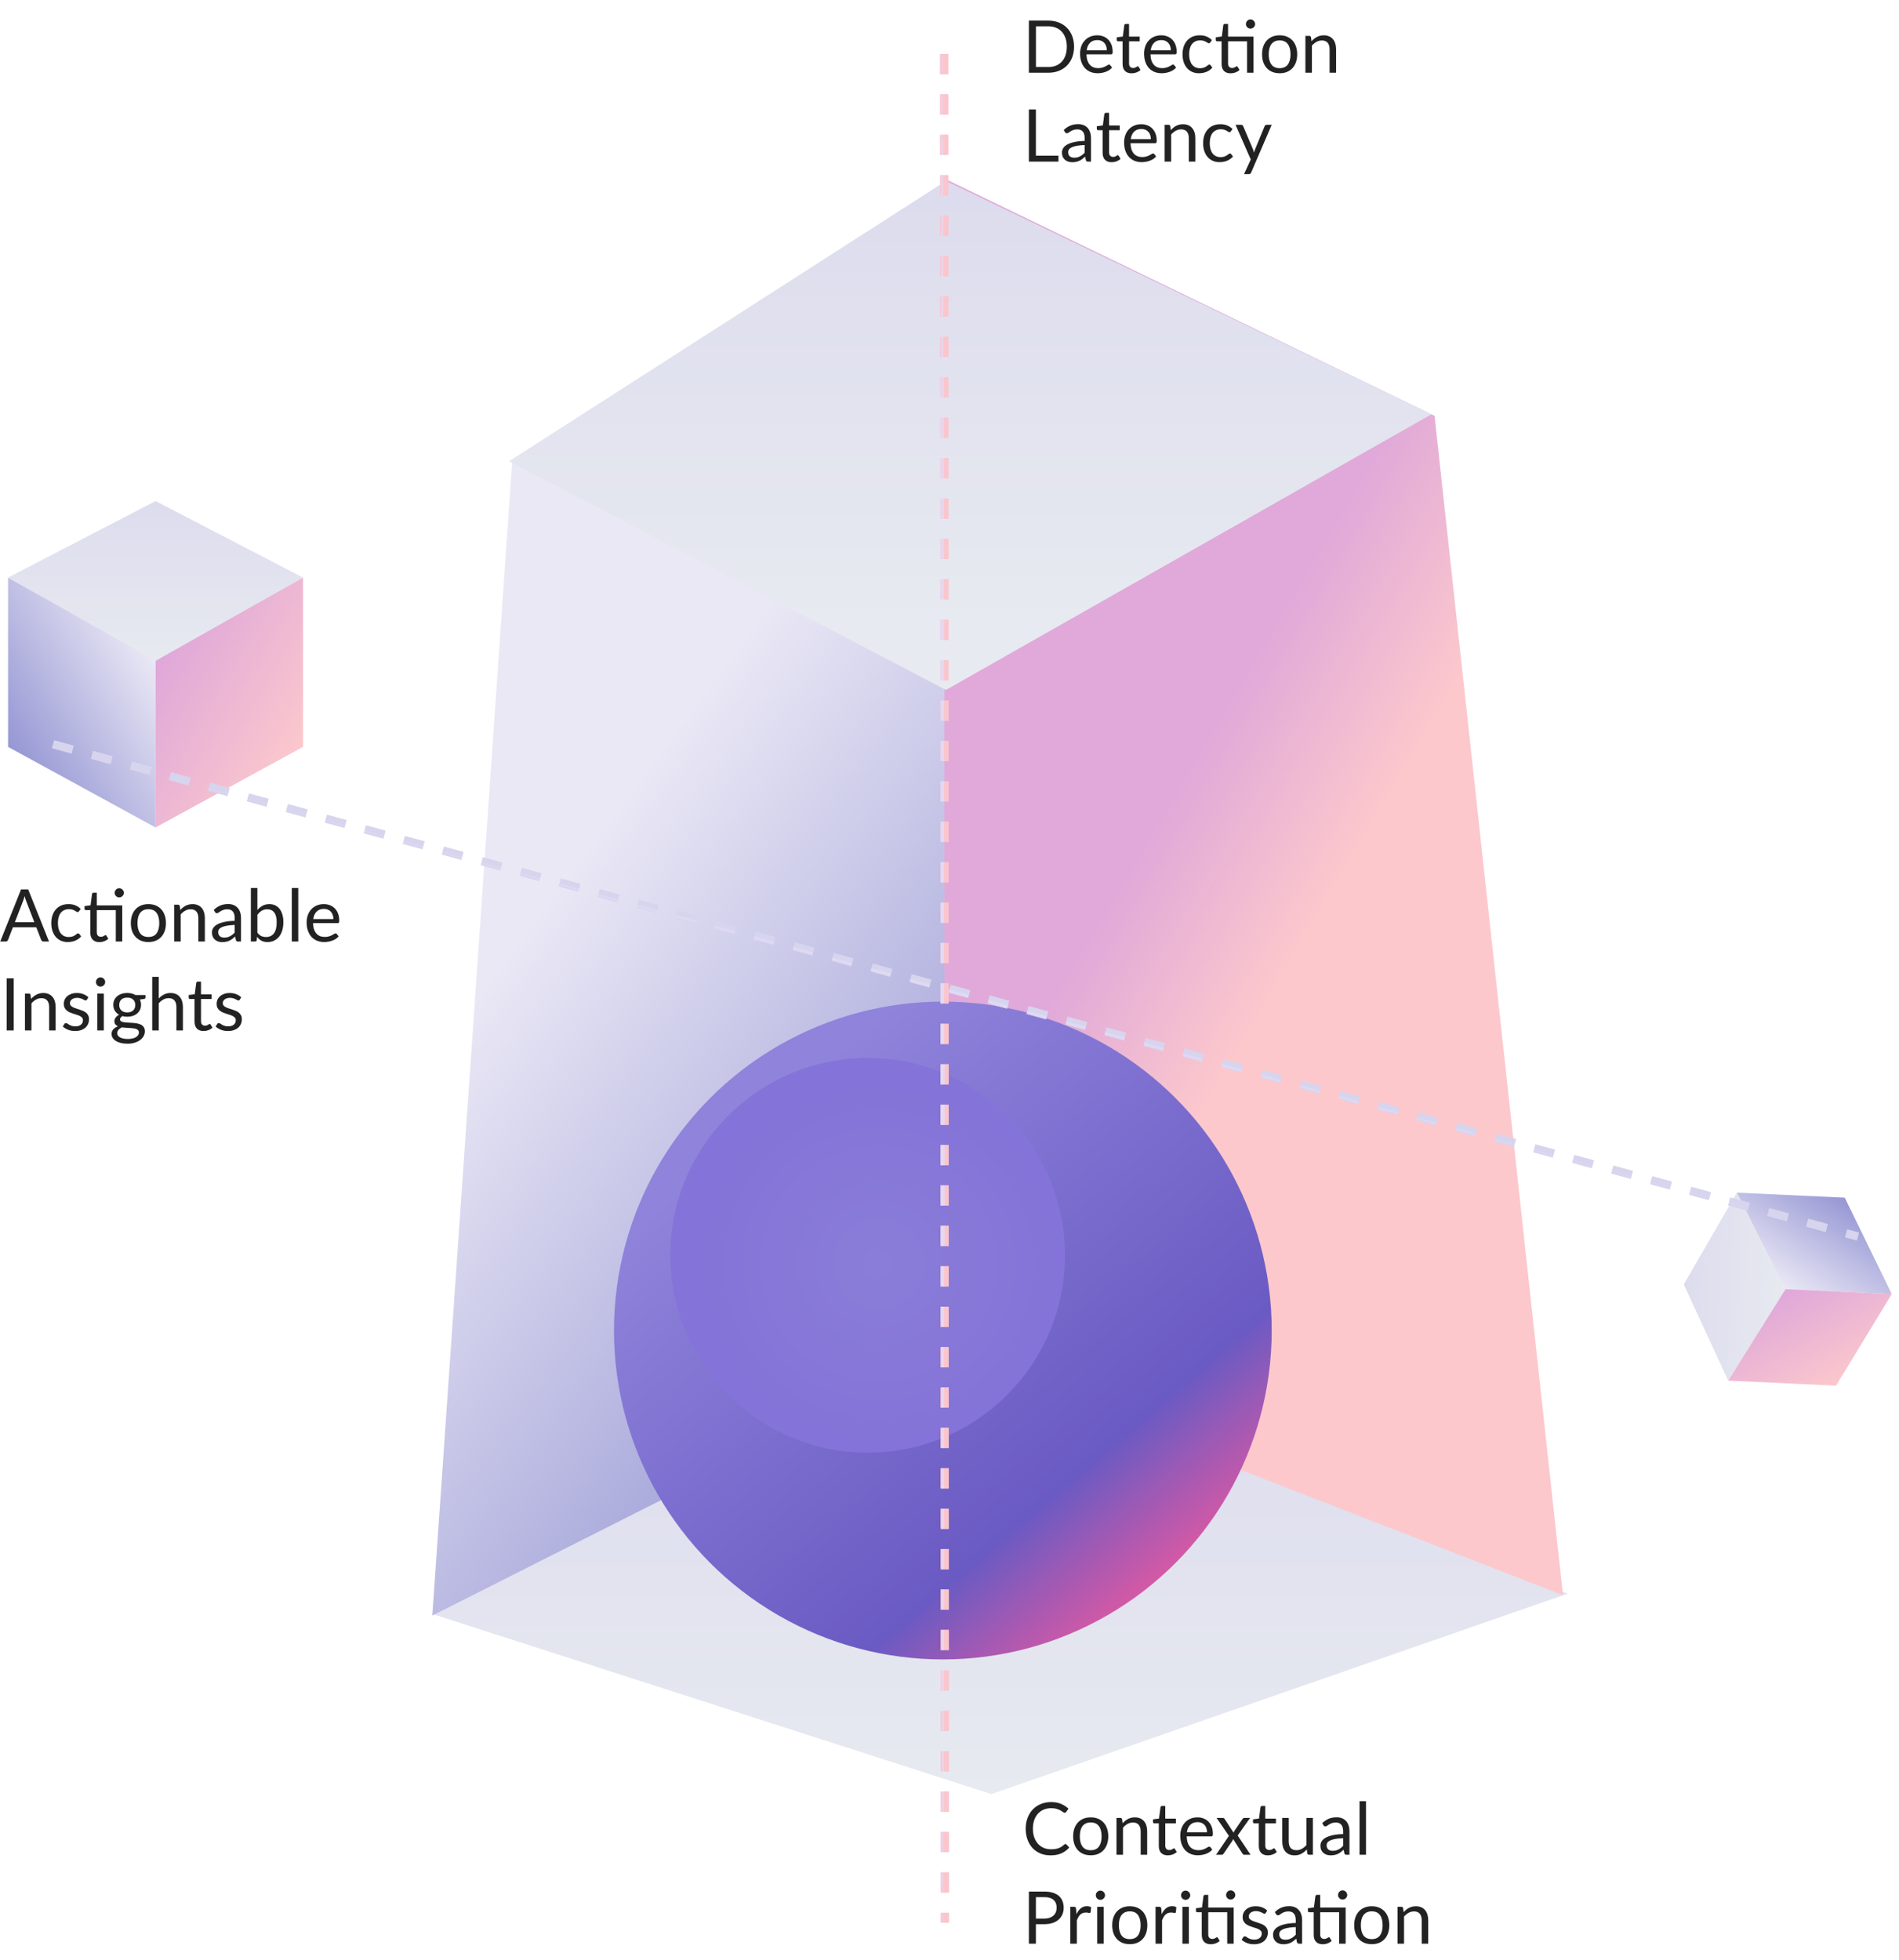
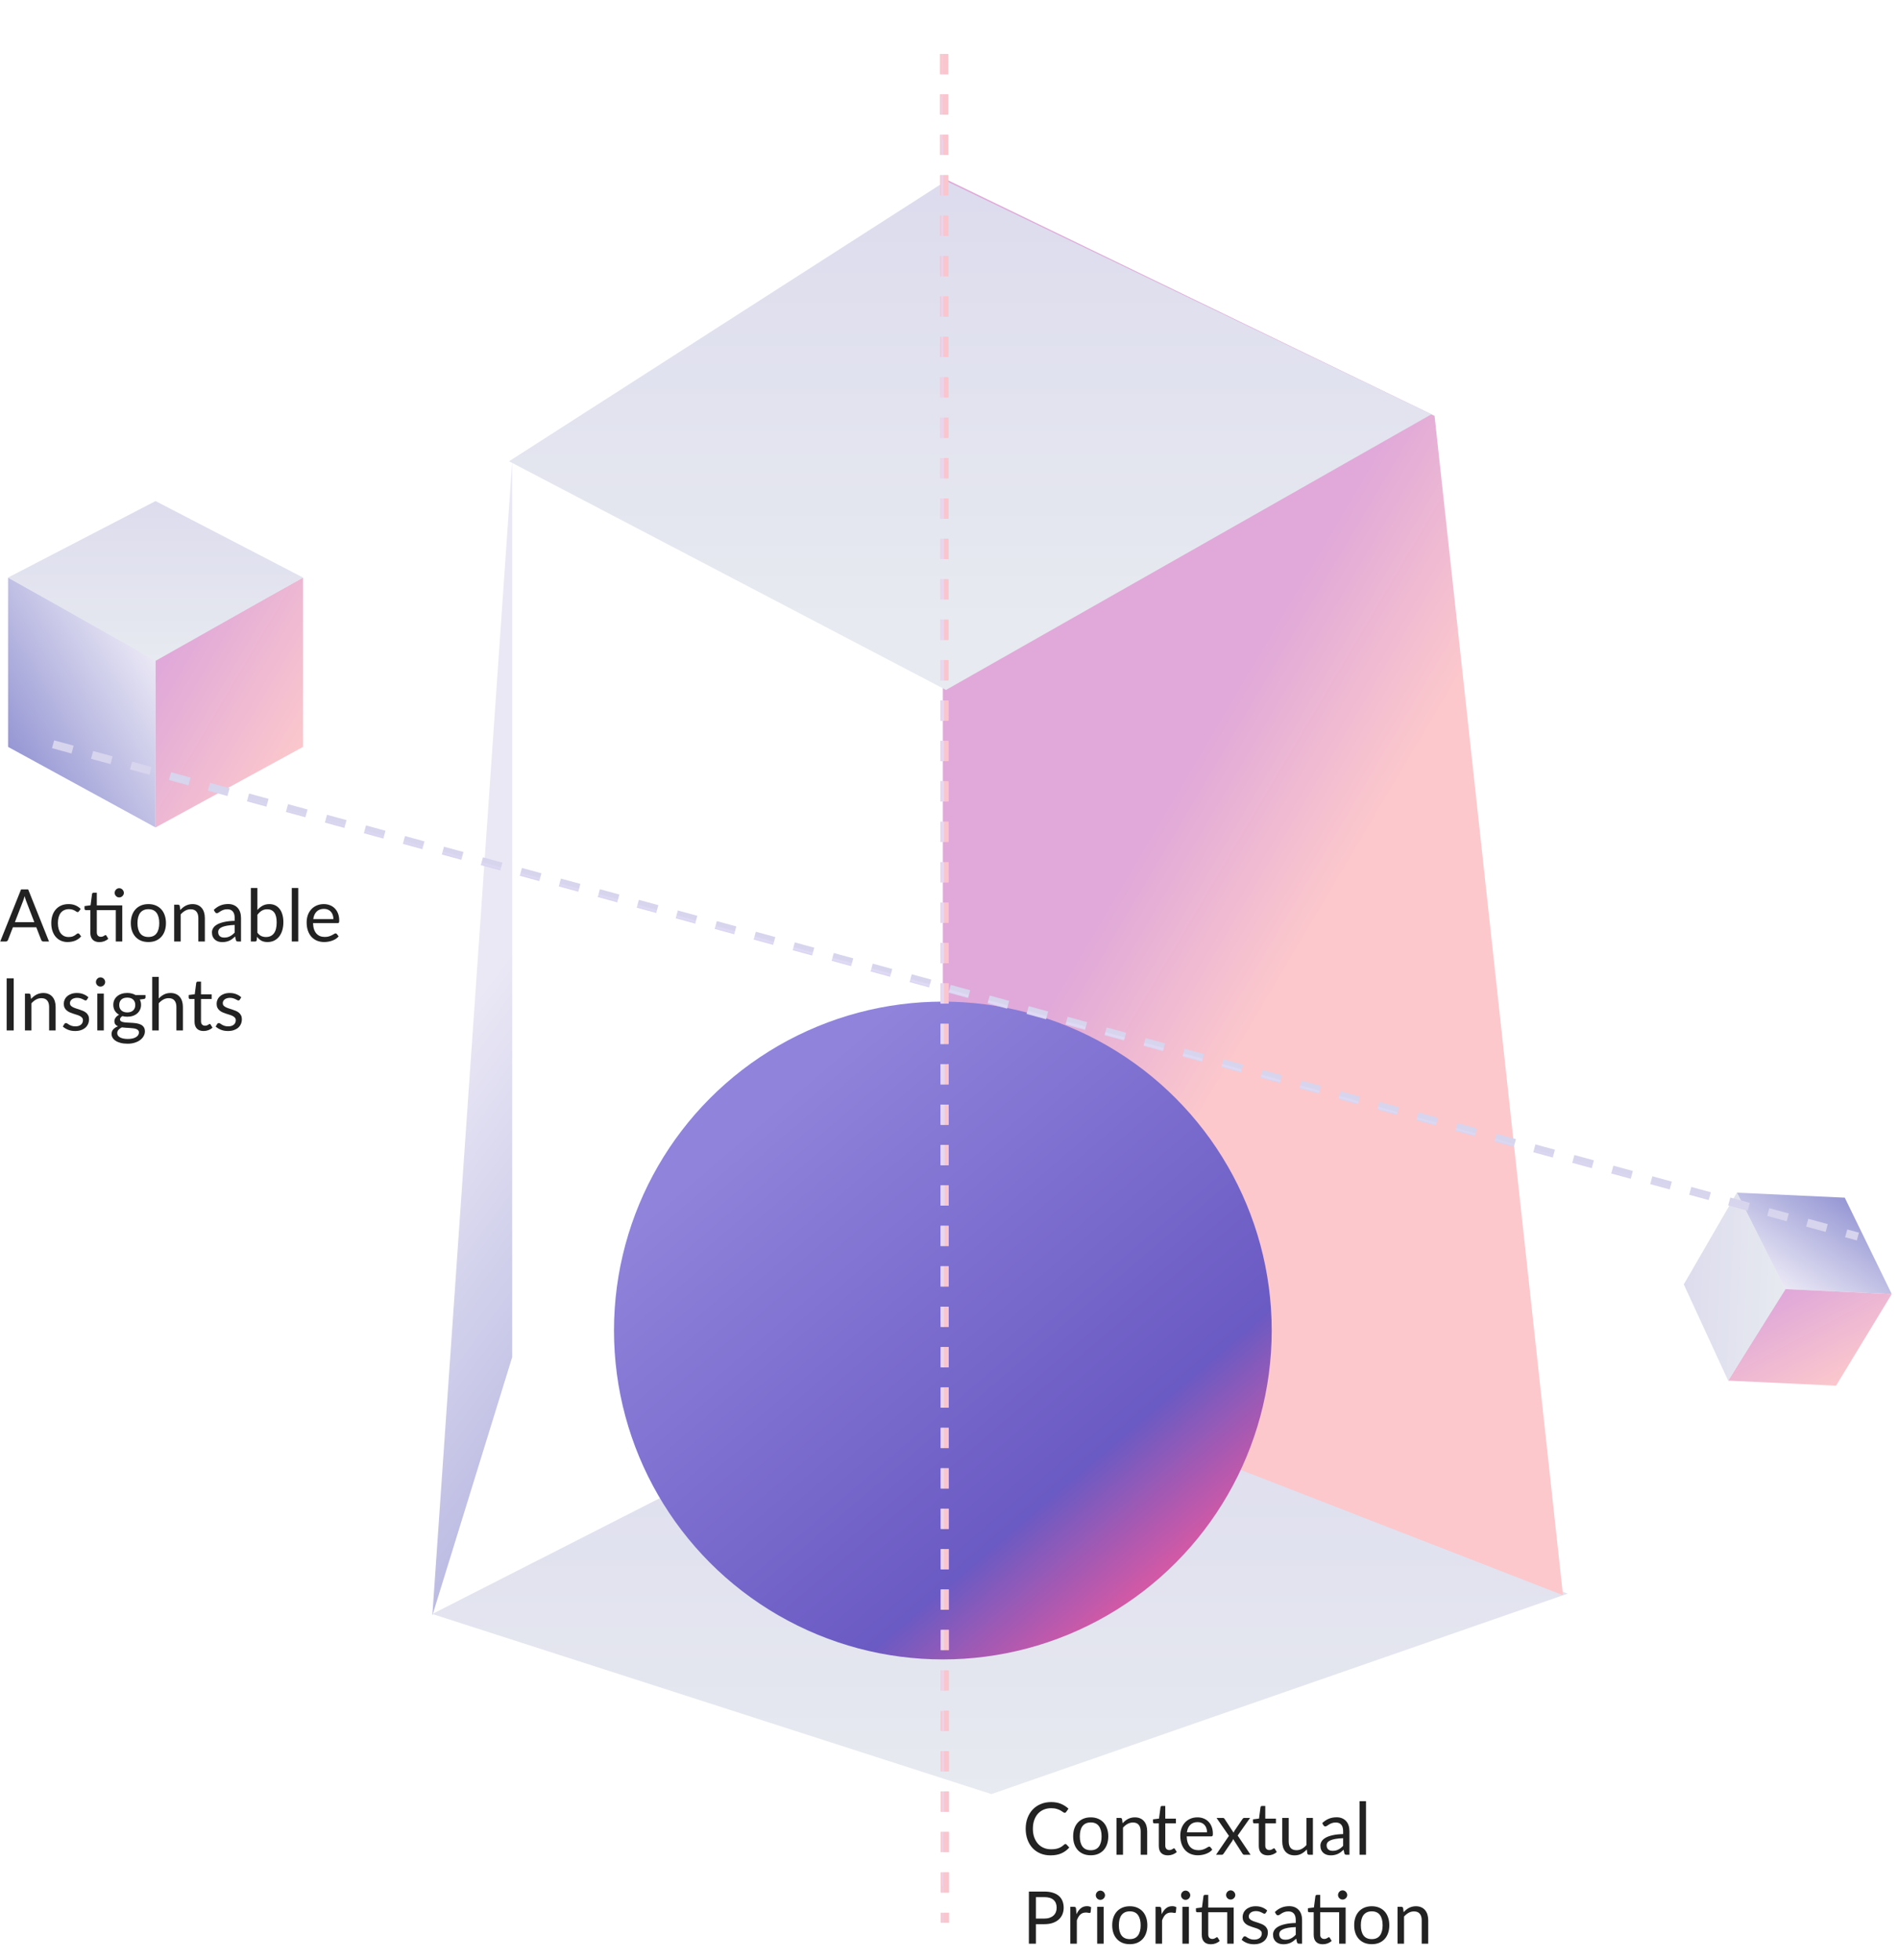
<svg xmlns="http://www.w3.org/2000/svg" width="470" height="485" viewBox="0 0 470 485" fill="none">
  <path d="M245.368 443.987L107 399.415L234.128 334.688L387.999 394.376L245.368 443.987Z" fill="url(#paint0_linear_101_29)" />
  <path d="M233.353 44L355.054 102.913L386.836 394.764L233.353 335.076V44Z" fill="url(#paint1_linear_101_29)" />
-   <path d="M126.769 114.153L233.742 45.163V335.851L107.002 399.802L126.769 114.153Z" fill="url(#paint2_linear_101_29)" />
+   <path d="M126.769 114.153V335.851L107.002 399.802L126.769 114.153Z" fill="url(#paint2_linear_101_29)" />
  <g style="mix-blend-mode:multiply">
    <path d="M234.128 170.74L125.992 114.153L234.128 44.775L354.279 102.525L234.128 170.74Z" fill="url(#paint3_linear_101_29)" />
  </g>
  <g style="mix-blend-mode:color-burn">
    <circle cx="233.354" cy="329.263" r="81.393" fill="url(#paint4_linear_101_29)" />
    <g filter="url(#filter0_f_101_29)">
-       <circle cx="214.746" cy="310.659" r="48.836" fill="url(#paint5_radial_101_29)" />
-     </g>
+       </g>
  </g>
  <path d="M38.5 163.204L2 142.926V184.833L38.5 204.773V163.204Z" fill="url(#paint6_linear_101_29)" />
  <path d="M38.5 163.204L75 142.926V184.833L38.5 204.773V163.204Z" fill="url(#paint7_linear_101_29)" />
  <path d="M38.5 163.542L2 142.926L38.5 124L75 142.926L38.5 163.542Z" fill="url(#paint8_linear_101_29)" />
  <path d="M441.715 319.007L429.871 295.148L456.577 296.387L468.205 320.236L441.715 319.007Z" fill="url(#paint9_linear_101_29)" />
  <path d="M441.716 319.007L427.715 341.668L454.421 342.907L468.207 320.236L441.716 319.007Z" fill="url(#paint10_linear_101_29)" />
  <path d="M441.932 319.017L429.873 295.147L416.734 317.848L427.716 341.668L441.932 319.017Z" fill="url(#paint11_linear_101_29)" />
  <g style="mix-blend-mode:luminosity">
    <path d="M13.141 184.181L459.825 306.007" stroke="url(#paint12_radial_101_29)" stroke-width="2" stroke-dasharray="5 5" />
    <g style="mix-blend-mode:color-burn">
-       <path d="M13.141 184.181L459.825 306.007" stroke="url(#paint13_radial_101_29)" stroke-width="2" stroke-dasharray="5 5" />
-     </g>
+       </g>
  </g>
  <g style="mix-blend-mode:darken">
    <path d="M233.676 13.357L233.866 475.798" stroke="url(#paint14_radial_101_29)" stroke-width="2" stroke-dasharray="5 5" />
    <g style="mix-blend-mode:color-burn">
      <path d="M233.676 13.357L233.866 475.798" stroke="url(#paint15_radial_101_29)" stroke-width="2" stroke-dasharray="5 5" />
    </g>
  </g>
-   <path d="M265.825 11.556C265.825 12.522 265.672 13.401 265.366 14.193C265.06 14.985 264.628 15.663 264.07 16.227C263.512 16.791 262.84 17.229 262.054 17.541C261.274 17.847 260.41 18 259.462 18H254.647V5.103H259.462C260.41 5.103 261.274 5.259 262.054 5.571C262.84 5.877 263.512 6.315 264.07 6.885C264.628 7.449 265.06 8.127 265.366 8.919C265.672 9.711 265.825 10.59 265.825 11.556ZM264.034 11.556C264.034 10.764 263.926 10.056 263.71 9.432C263.494 8.808 263.188 8.28 262.792 7.848C262.396 7.416 261.916 7.086 261.352 6.858C260.788 6.63 260.158 6.516 259.462 6.516H256.393V16.587H259.462C260.158 16.587 260.788 16.473 261.352 16.245C261.916 16.017 262.396 15.69 262.792 15.264C263.188 14.832 263.494 14.304 263.71 13.68C263.926 13.056 264.034 12.348 264.034 11.556ZM273.941 12.447C273.941 12.075 273.887 11.736 273.779 11.43C273.677 11.118 273.524 10.851 273.32 10.629C273.122 10.401 272.879 10.227 272.591 10.107C272.303 9.981 271.976 9.918 271.61 9.918C270.842 9.918 270.233 10.143 269.783 10.593C269.339 11.037 269.063 11.655 268.955 12.447H273.941ZM275.237 16.722C275.039 16.962 274.802 17.172 274.526 17.352C274.25 17.526 273.953 17.67 273.635 17.784C273.323 17.898 272.999 17.982 272.663 18.036C272.327 18.096 271.994 18.126 271.664 18.126C271.034 18.126 270.452 18.021 269.918 17.811C269.39 17.595 268.931 17.283 268.541 16.875C268.157 16.461 267.857 15.951 267.641 15.345C267.425 14.739 267.317 14.043 267.317 13.257C267.317 12.621 267.413 12.027 267.605 11.475C267.803 10.923 268.085 10.446 268.451 10.044C268.817 9.636 269.264 9.318 269.792 9.09C270.32 8.856 270.914 8.739 271.574 8.739C272.12 8.739 272.624 8.832 273.086 9.018C273.554 9.198 273.956 9.462 274.292 9.81C274.634 10.152 274.901 10.578 275.093 11.088C275.285 11.592 275.381 12.168 275.381 12.816C275.381 13.068 275.354 13.236 275.3 13.32C275.246 13.404 275.144 13.446 274.994 13.446H268.901C268.919 14.022 268.997 14.523 269.135 14.949C269.279 15.375 269.477 15.732 269.729 16.02C269.981 16.302 270.281 16.515 270.629 16.659C270.977 16.797 271.367 16.866 271.799 16.866C272.201 16.866 272.546 16.821 272.834 16.731C273.128 16.635 273.38 16.533 273.59 16.425C273.8 16.317 273.974 16.218 274.112 16.128C274.256 16.032 274.379 15.984 274.481 15.984C274.613 15.984 274.715 16.035 274.787 16.137L275.237 16.722ZM280.078 18.144C279.358 18.144 278.803 17.943 278.413 17.541C278.029 17.139 277.837 16.56 277.837 15.804V10.224H276.739C276.643 10.224 276.562 10.197 276.496 10.143C276.43 10.083 276.397 9.993 276.397 9.873V9.234L277.891 9.045L278.26 6.228C278.278 6.138 278.317 6.066 278.377 6.012C278.443 5.952 278.527 5.922 278.629 5.922H279.439V9.063H282.076V10.224H279.439V15.696C279.439 16.08 279.532 16.365 279.718 16.551C279.904 16.737 280.144 16.83 280.438 16.83C280.606 16.83 280.75 16.809 280.87 16.767C280.996 16.719 281.104 16.668 281.194 16.614C281.284 16.56 281.359 16.512 281.419 16.47C281.485 16.422 281.542 16.398 281.59 16.398C281.674 16.398 281.749 16.449 281.815 16.551L282.283 17.316C282.007 17.574 281.674 17.778 281.284 17.928C280.894 18.072 280.492 18.144 280.078 18.144ZM289.779 12.447C289.779 12.075 289.725 11.736 289.617 11.43C289.515 11.118 289.362 10.851 289.158 10.629C288.96 10.401 288.717 10.227 288.429 10.107C288.141 9.981 287.814 9.918 287.448 9.918C286.68 9.918 286.071 10.143 285.621 10.593C285.177 11.037 284.901 11.655 284.793 12.447H289.779ZM291.075 16.722C290.877 16.962 290.64 17.172 290.364 17.352C290.088 17.526 289.791 17.67 289.473 17.784C289.161 17.898 288.837 17.982 288.501 18.036C288.165 18.096 287.832 18.126 287.502 18.126C286.872 18.126 286.29 18.021 285.756 17.811C285.228 17.595 284.769 17.283 284.379 16.875C283.995 16.461 283.695 15.951 283.479 15.345C283.263 14.739 283.155 14.043 283.155 13.257C283.155 12.621 283.251 12.027 283.443 11.475C283.641 10.923 283.923 10.446 284.289 10.044C284.655 9.636 285.102 9.318 285.63 9.09C286.158 8.856 286.752 8.739 287.412 8.739C287.958 8.739 288.462 8.832 288.924 9.018C289.392 9.198 289.794 9.462 290.13 9.81C290.472 10.152 290.739 10.578 290.931 11.088C291.123 11.592 291.219 12.168 291.219 12.816C291.219 13.068 291.192 13.236 291.138 13.32C291.084 13.404 290.982 13.446 290.832 13.446H284.739C284.757 14.022 284.835 14.523 284.973 14.949C285.117 15.375 285.315 15.732 285.567 16.02C285.819 16.302 286.119 16.515 286.467 16.659C286.815 16.797 287.205 16.866 287.637 16.866C288.039 16.866 288.384 16.821 288.672 16.731C288.966 16.635 289.218 16.533 289.428 16.425C289.638 16.317 289.812 16.218 289.95 16.128C290.094 16.032 290.217 15.984 290.319 15.984C290.451 15.984 290.553 16.035 290.625 16.137L291.075 16.722ZM299.532 10.503C299.484 10.569 299.436 10.62 299.388 10.656C299.34 10.692 299.274 10.71 299.19 10.71C299.1 10.71 299.001 10.674 298.893 10.602C298.785 10.524 298.65 10.44 298.488 10.35C298.332 10.26 298.137 10.179 297.903 10.107C297.675 10.029 297.393 9.99 297.057 9.99C296.607 9.99 296.211 10.071 295.869 10.233C295.527 10.389 295.239 10.617 295.005 10.917C294.777 11.217 294.603 11.58 294.483 12.006C294.369 12.432 294.312 12.909 294.312 13.437C294.312 13.989 294.375 14.481 294.501 14.913C294.627 15.339 294.804 15.699 295.032 15.993C295.266 16.281 295.545 16.503 295.869 16.659C296.199 16.809 296.568 16.884 296.976 16.884C297.366 16.884 297.687 16.839 297.939 16.749C298.191 16.653 298.398 16.548 298.56 16.434C298.728 16.32 298.866 16.218 298.974 16.128C299.088 16.032 299.199 15.984 299.307 15.984C299.439 15.984 299.541 16.035 299.613 16.137L300.063 16.722C299.865 16.968 299.64 17.178 299.388 17.352C299.136 17.526 298.863 17.673 298.569 17.793C298.281 17.907 297.978 17.991 297.66 18.045C297.342 18.099 297.018 18.126 296.688 18.126C296.118 18.126 295.587 18.021 295.095 17.811C294.609 17.601 294.186 17.298 293.826 16.902C293.466 16.5 293.184 16.008 292.98 15.426C292.776 14.844 292.674 14.181 292.674 13.437C292.674 12.759 292.767 12.132 292.953 11.556C293.145 10.98 293.421 10.485 293.781 10.071C294.147 9.651 294.594 9.324 295.122 9.09C295.656 8.856 296.268 8.739 296.958 8.739C297.6 8.739 298.164 8.844 298.65 9.054C299.142 9.258 299.577 9.549 299.955 9.927L299.532 10.503ZM310.243 18H308.641V10.224H303.943V15.696C303.943 16.08 304.036 16.365 304.222 16.551C304.408 16.737 304.648 16.83 304.942 16.83C305.11 16.83 305.254 16.809 305.374 16.767C305.5 16.719 305.608 16.668 305.698 16.614C305.788 16.56 305.863 16.512 305.923 16.47C305.989 16.422 306.046 16.398 306.094 16.398C306.178 16.398 306.253 16.449 306.319 16.551L306.787 17.316C306.511 17.574 306.178 17.778 305.788 17.928C305.398 18.072 304.996 18.144 304.582 18.144C303.862 18.144 303.307 17.943 302.917 17.541C302.533 17.139 302.341 16.56 302.341 15.804V10.224H301.243C301.147 10.224 301.066 10.197 301 10.143C300.934 10.083 300.901 9.993 300.901 9.873V9.234L302.395 9.036L302.764 6.228C302.782 6.138 302.821 6.066 302.881 6.012C302.947 5.952 303.031 5.922 303.133 5.922H303.943V9.063H310.243V18ZM310.639 5.958C310.639 6.114 310.606 6.261 310.54 6.399C310.48 6.531 310.396 6.648 310.288 6.75C310.186 6.852 310.066 6.933 309.928 6.993C309.79 7.053 309.643 7.083 309.487 7.083C309.331 7.083 309.184 7.053 309.046 6.993C308.914 6.933 308.797 6.852 308.695 6.75C308.593 6.648 308.512 6.531 308.452 6.399C308.392 6.261 308.362 6.114 308.362 5.958C308.362 5.802 308.392 5.655 308.452 5.517C308.512 5.373 308.593 5.25 308.695 5.148C308.797 5.04 308.914 4.956 309.046 4.896C309.184 4.836 309.331 4.806 309.487 4.806C309.643 4.806 309.79 4.836 309.928 4.896C310.066 4.956 310.186 5.04 310.288 5.148C310.396 5.25 310.48 5.373 310.54 5.517C310.606 5.655 310.639 5.802 310.639 5.958ZM316.717 8.739C317.383 8.739 317.983 8.85 318.517 9.072C319.051 9.294 319.507 9.609 319.885 10.017C320.263 10.425 320.551 10.92 320.749 11.502C320.953 12.078 321.055 12.723 321.055 13.437C321.055 14.157 320.953 14.805 320.749 15.381C320.551 15.957 320.263 16.449 319.885 16.857C319.507 17.265 319.051 17.58 318.517 17.802C317.983 18.018 317.383 18.126 316.717 18.126C316.045 18.126 315.439 18.018 314.899 17.802C314.365 17.58 313.909 17.265 313.531 16.857C313.153 16.449 312.862 15.957 312.658 15.381C312.46 14.805 312.361 14.157 312.361 13.437C312.361 12.723 312.46 12.078 312.658 11.502C312.862 10.92 313.153 10.425 313.531 10.017C313.909 9.609 314.365 9.294 314.899 9.072C315.439 8.85 316.045 8.739 316.717 8.739ZM316.717 16.875C317.617 16.875 318.289 16.575 318.733 15.975C319.177 15.369 319.399 14.526 319.399 13.446C319.399 12.36 319.177 11.514 318.733 10.908C318.289 10.302 317.617 9.999 316.717 9.999C316.261 9.999 315.862 10.077 315.52 10.233C315.184 10.389 314.902 10.614 314.674 10.908C314.452 11.202 314.284 11.565 314.17 11.997C314.062 12.423 314.008 12.906 314.008 13.446C314.008 14.526 314.23 15.369 314.674 15.975C315.124 16.575 315.805 16.875 316.717 16.875ZM324.599 10.206C324.797 9.984 325.007 9.783 325.229 9.603C325.451 9.423 325.685 9.27 325.931 9.144C326.183 9.012 326.447 8.913 326.723 8.847C327.005 8.775 327.308 8.739 327.632 8.739C328.13 8.739 328.568 8.823 328.946 8.991C329.33 9.153 329.648 9.387 329.9 9.693C330.158 9.993 330.353 10.356 330.485 10.782C330.617 11.208 330.683 11.679 330.683 12.195V18H329.072V12.195C329.072 11.505 328.913 10.971 328.595 10.593C328.283 10.209 327.806 10.017 327.164 10.017C326.69 10.017 326.246 10.131 325.832 10.359C325.424 10.587 325.046 10.896 324.698 11.286V18H323.087V8.883H324.05C324.278 8.883 324.419 8.994 324.473 9.216L324.599 10.206ZM261.964 38.533V40H254.647V27.103H256.384V38.533H261.964ZM268.456 35.896C267.718 35.92 267.088 35.98 266.566 36.076C266.05 36.166 265.627 36.286 265.297 36.436C264.973 36.586 264.736 36.763 264.586 36.967C264.442 37.171 264.37 37.399 264.37 37.651C264.37 37.891 264.409 38.098 264.487 38.272C264.565 38.446 264.67 38.59 264.802 38.704C264.94 38.812 265.099 38.893 265.279 38.947C265.465 38.995 265.663 39.019 265.873 39.019C266.155 39.019 266.413 38.992 266.647 38.938C266.881 38.878 267.1 38.794 267.304 38.686C267.514 38.578 267.712 38.449 267.898 38.299C268.09 38.149 268.276 37.978 268.456 37.786V35.896ZM263.281 32.17C263.785 31.684 264.328 31.321 264.91 31.081C265.492 30.841 266.137 30.721 266.845 30.721C267.355 30.721 267.808 30.805 268.204 30.973C268.6 31.141 268.933 31.375 269.203 31.675C269.473 31.975 269.677 32.338 269.815 32.764C269.953 33.19 270.022 33.658 270.022 34.168V40H269.311C269.155 40 269.035 39.976 268.951 39.928C268.867 39.874 268.801 39.772 268.753 39.622L268.573 38.758C268.333 38.98 268.099 39.178 267.871 39.352C267.643 39.52 267.403 39.664 267.151 39.784C266.899 39.898 266.629 39.985 266.341 40.045C266.059 40.111 265.744 40.144 265.396 40.144C265.042 40.144 264.709 40.096 264.397 40C264.085 39.898 263.812 39.748 263.578 39.55C263.35 39.352 263.167 39.103 263.029 38.803C262.897 38.497 262.831 38.137 262.831 37.723C262.831 37.363 262.93 37.018 263.128 36.688C263.326 36.352 263.647 36.055 264.091 35.797C264.535 35.539 265.114 35.329 265.828 35.167C266.542 34.999 267.418 34.903 268.456 34.879V34.168C268.456 33.46 268.303 32.926 267.997 32.566C267.691 32.2 267.244 32.017 266.656 32.017C266.26 32.017 265.927 32.068 265.657 32.17C265.393 32.266 265.162 32.377 264.964 32.503C264.772 32.623 264.604 32.734 264.46 32.836C264.322 32.932 264.184 32.98 264.046 32.98C263.938 32.98 263.845 32.953 263.767 32.899C263.689 32.839 263.623 32.767 263.569 32.683L263.281 32.17ZM275.138 40.144C274.418 40.144 273.863 39.943 273.473 39.541C273.089 39.139 272.897 38.56 272.897 37.804V32.224H271.799C271.703 32.224 271.622 32.197 271.556 32.143C271.49 32.083 271.457 31.993 271.457 31.873V31.234L272.951 31.045L273.32 28.228C273.338 28.138 273.377 28.066 273.437 28.012C273.503 27.952 273.587 27.922 273.689 27.922H274.499V31.063H277.136V32.224H274.499V37.696C274.499 38.08 274.592 38.365 274.778 38.551C274.964 38.737 275.204 38.83 275.498 38.83C275.666 38.83 275.81 38.809 275.93 38.767C276.056 38.719 276.164 38.668 276.254 38.614C276.344 38.56 276.419 38.512 276.479 38.47C276.545 38.422 276.602 38.398 276.65 38.398C276.734 38.398 276.809 38.449 276.875 38.551L277.343 39.316C277.067 39.574 276.734 39.778 276.344 39.928C275.954 40.072 275.552 40.144 275.138 40.144ZM284.84 34.447C284.84 34.075 284.786 33.736 284.678 33.43C284.576 33.118 284.423 32.851 284.219 32.629C284.021 32.401 283.778 32.227 283.49 32.107C283.202 31.981 282.875 31.918 282.509 31.918C281.741 31.918 281.132 32.143 280.682 32.593C280.238 33.037 279.962 33.655 279.854 34.447H284.84ZM286.136 38.722C285.938 38.962 285.701 39.172 285.425 39.352C285.149 39.526 284.852 39.67 284.534 39.784C284.222 39.898 283.898 39.982 283.562 40.036C283.226 40.096 282.893 40.126 282.563 40.126C281.933 40.126 281.351 40.021 280.817 39.811C280.289 39.595 279.83 39.283 279.44 38.875C279.056 38.461 278.756 37.951 278.54 37.345C278.324 36.739 278.216 36.043 278.216 35.257C278.216 34.621 278.312 34.027 278.504 33.475C278.702 32.923 278.984 32.446 279.35 32.044C279.716 31.636 280.163 31.318 280.691 31.09C281.219 30.856 281.813 30.739 282.473 30.739C283.019 30.739 283.523 30.832 283.985 31.018C284.453 31.198 284.855 31.462 285.191 31.81C285.533 32.152 285.8 32.578 285.992 33.088C286.184 33.592 286.28 34.168 286.28 34.816C286.28 35.068 286.253 35.236 286.199 35.32C286.145 35.404 286.043 35.446 285.893 35.446H279.8C279.818 36.022 279.896 36.523 280.034 36.949C280.178 37.375 280.376 37.732 280.628 38.02C280.88 38.302 281.18 38.515 281.528 38.659C281.876 38.797 282.266 38.866 282.698 38.866C283.1 38.866 283.445 38.821 283.733 38.731C284.027 38.635 284.279 38.533 284.489 38.425C284.699 38.317 284.873 38.218 285.011 38.128C285.155 38.032 285.278 37.984 285.38 37.984C285.512 37.984 285.614 38.035 285.686 38.137L286.136 38.722ZM289.76 32.206C289.958 31.984 290.168 31.783 290.39 31.603C290.612 31.423 290.846 31.27 291.092 31.144C291.344 31.012 291.608 30.913 291.884 30.847C292.166 30.775 292.469 30.739 292.793 30.739C293.291 30.739 293.729 30.823 294.107 30.991C294.491 31.153 294.809 31.387 295.061 31.693C295.319 31.993 295.514 32.356 295.646 32.782C295.778 33.208 295.844 33.679 295.844 34.195V40H294.233V34.195C294.233 33.505 294.074 32.971 293.756 32.593C293.444 32.209 292.967 32.017 292.325 32.017C291.851 32.017 291.407 32.131 290.993 32.359C290.585 32.587 290.207 32.896 289.859 33.286V40H288.248V30.883H289.211C289.439 30.883 289.58 30.994 289.634 31.216L289.76 32.206ZM304.63 32.503C304.582 32.569 304.534 32.62 304.486 32.656C304.438 32.692 304.372 32.71 304.288 32.71C304.198 32.71 304.099 32.674 303.991 32.602C303.883 32.524 303.748 32.44 303.586 32.35C303.43 32.26 303.235 32.179 303.001 32.107C302.773 32.029 302.491 31.99 302.155 31.99C301.705 31.99 301.309 32.071 300.967 32.233C300.625 32.389 300.337 32.617 300.103 32.917C299.875 33.217 299.701 33.58 299.581 34.006C299.467 34.432 299.41 34.909 299.41 35.437C299.41 35.989 299.473 36.481 299.599 36.913C299.725 37.339 299.902 37.699 300.13 37.993C300.364 38.281 300.643 38.503 300.967 38.659C301.297 38.809 301.666 38.884 302.074 38.884C302.464 38.884 302.785 38.839 303.037 38.749C303.289 38.653 303.496 38.548 303.658 38.434C303.826 38.32 303.964 38.218 304.072 38.128C304.186 38.032 304.297 37.984 304.405 37.984C304.537 37.984 304.639 38.035 304.711 38.137L305.161 38.722C304.963 38.968 304.738 39.178 304.486 39.352C304.234 39.526 303.961 39.673 303.667 39.793C303.379 39.907 303.076 39.991 302.758 40.045C302.44 40.099 302.116 40.126 301.786 40.126C301.216 40.126 300.685 40.021 300.193 39.811C299.707 39.601 299.284 39.298 298.924 38.902C298.564 38.5 298.282 38.008 298.078 37.426C297.874 36.844 297.772 36.181 297.772 35.437C297.772 34.759 297.865 34.132 298.051 33.556C298.243 32.98 298.519 32.485 298.879 32.071C299.245 31.651 299.692 31.324 300.22 31.09C300.754 30.856 301.366 30.739 302.056 30.739C302.698 30.739 303.262 30.844 303.748 31.054C304.24 31.258 304.675 31.549 305.053 31.927L304.63 32.503ZM314.746 30.883L309.661 42.691C309.607 42.811 309.538 42.907 309.454 42.979C309.376 43.051 309.253 43.087 309.085 43.087H307.897L309.562 39.469L305.8 30.883H307.186C307.324 30.883 307.432 30.919 307.51 30.991C307.594 31.057 307.651 31.132 307.681 31.216L310.12 36.958C310.216 37.21 310.297 37.474 310.363 37.75C310.447 37.468 310.537 37.201 310.633 36.949L313 31.216C313.036 31.12 313.096 31.042 313.18 30.982C313.27 30.916 313.369 30.883 313.477 30.883H314.746Z" fill="#222222" />
  <path d="M263.701 456.336C263.797 456.336 263.881 456.375 263.953 456.453L264.646 457.2C264.118 457.812 263.476 458.289 262.72 458.631C261.97 458.973 261.061 459.144 259.993 459.144C259.069 459.144 258.229 458.985 257.473 458.667C256.717 458.343 256.072 457.893 255.538 457.317C255.004 456.735 254.59 456.039 254.296 455.229C254.002 454.419 253.855 453.528 253.855 452.556C253.855 451.584 254.008 450.693 254.314 449.883C254.62 449.073 255.049 448.377 255.601 447.795C256.159 447.213 256.825 446.763 257.599 446.445C258.373 446.121 259.228 445.959 260.164 445.959C261.082 445.959 261.892 446.106 262.594 446.4C263.296 446.694 263.914 447.093 264.448 447.597L263.872 448.398C263.836 448.458 263.788 448.509 263.728 448.551C263.674 448.587 263.599 448.605 263.503 448.605C263.395 448.605 263.263 448.548 263.107 448.434C262.951 448.314 262.747 448.182 262.495 448.038C262.243 447.894 261.928 447.765 261.55 447.651C261.172 447.531 260.707 447.471 260.155 447.471C259.489 447.471 258.88 447.588 258.328 447.822C257.776 448.05 257.299 448.383 256.897 448.821C256.501 449.259 256.192 449.793 255.97 450.423C255.748 451.053 255.637 451.764 255.637 452.556C255.637 453.36 255.751 454.077 255.979 454.707C256.213 455.337 256.528 455.871 256.924 456.309C257.326 456.741 257.797 457.071 258.337 457.299C258.883 457.527 259.471 457.641 260.101 457.641C260.485 457.641 260.83 457.62 261.136 457.578C261.448 457.53 261.733 457.458 261.991 457.362C262.255 457.266 262.498 457.146 262.72 457.002C262.948 456.852 263.173 456.675 263.395 456.471C263.497 456.381 263.599 456.336 263.701 456.336ZM269.96 449.739C270.626 449.739 271.226 449.85 271.76 450.072C272.294 450.294 272.75 450.609 273.128 451.017C273.506 451.425 273.794 451.92 273.992 452.502C274.196 453.078 274.298 453.723 274.298 454.437C274.298 455.157 274.196 455.805 273.992 456.381C273.794 456.957 273.506 457.449 273.128 457.857C272.75 458.265 272.294 458.58 271.76 458.802C271.226 459.018 270.626 459.126 269.96 459.126C269.288 459.126 268.682 459.018 268.142 458.802C267.608 458.58 267.152 458.265 266.774 457.857C266.396 457.449 266.105 456.957 265.901 456.381C265.703 455.805 265.604 455.157 265.604 454.437C265.604 453.723 265.703 453.078 265.901 452.502C266.105 451.92 266.396 451.425 266.774 451.017C267.152 450.609 267.608 450.294 268.142 450.072C268.682 449.85 269.288 449.739 269.96 449.739ZM269.96 457.875C270.86 457.875 271.532 457.575 271.976 456.975C272.42 456.369 272.642 455.526 272.642 454.446C272.642 453.36 272.42 452.514 271.976 451.908C271.532 451.302 270.86 450.999 269.96 450.999C269.504 450.999 269.105 451.077 268.763 451.233C268.427 451.389 268.145 451.614 267.917 451.908C267.695 452.202 267.527 452.565 267.413 452.997C267.305 453.423 267.251 453.906 267.251 454.446C267.251 455.526 267.473 456.369 267.917 456.975C268.367 457.575 269.048 457.875 269.96 457.875ZM277.842 451.206C278.04 450.984 278.25 450.783 278.472 450.603C278.694 450.423 278.928 450.27 279.174 450.144C279.426 450.012 279.69 449.913 279.966 449.847C280.248 449.775 280.551 449.739 280.875 449.739C281.373 449.739 281.811 449.823 282.189 449.991C282.573 450.153 282.891 450.387 283.143 450.693C283.401 450.993 283.596 451.356 283.728 451.782C283.86 452.208 283.926 452.679 283.926 453.195V459H282.315V453.195C282.315 452.505 282.156 451.971 281.838 451.593C281.526 451.209 281.049 451.017 280.407 451.017C279.933 451.017 279.489 451.131 279.075 451.359C278.667 451.587 278.289 451.896 277.941 452.286V459H276.33V449.883H277.293C277.521 449.883 277.662 449.994 277.716 450.216L277.842 451.206ZM289.043 459.144C288.323 459.144 287.768 458.943 287.378 458.541C286.994 458.139 286.802 457.56 286.802 456.804V451.224H285.704C285.608 451.224 285.527 451.197 285.461 451.143C285.395 451.083 285.362 450.993 285.362 450.873V450.234L286.856 450.045L287.225 447.228C287.243 447.138 287.282 447.066 287.342 447.012C287.408 446.952 287.492 446.922 287.594 446.922H288.404V450.063H291.041V451.224H288.404V456.696C288.404 457.08 288.497 457.365 288.683 457.551C288.869 457.737 289.109 457.83 289.403 457.83C289.571 457.83 289.715 457.809 289.835 457.767C289.961 457.719 290.069 457.668 290.159 457.614C290.249 457.56 290.324 457.512 290.384 457.47C290.45 457.422 290.507 457.398 290.555 457.398C290.639 457.398 290.714 457.449 290.78 457.551L291.248 458.316C290.972 458.574 290.639 458.778 290.249 458.928C289.859 459.072 289.457 459.144 289.043 459.144ZM298.744 453.447C298.744 453.075 298.69 452.736 298.582 452.43C298.48 452.118 298.327 451.851 298.123 451.629C297.925 451.401 297.682 451.227 297.394 451.107C297.106 450.981 296.779 450.918 296.413 450.918C295.645 450.918 295.036 451.143 294.586 451.593C294.142 452.037 293.866 452.655 293.758 453.447H298.744ZM300.04 457.722C299.842 457.962 299.605 458.172 299.329 458.352C299.053 458.526 298.756 458.67 298.438 458.784C298.126 458.898 297.802 458.982 297.466 459.036C297.13 459.096 296.797 459.126 296.467 459.126C295.837 459.126 295.255 459.021 294.721 458.811C294.193 458.595 293.734 458.283 293.344 457.875C292.96 457.461 292.66 456.951 292.444 456.345C292.228 455.739 292.12 455.043 292.12 454.257C292.12 453.621 292.216 453.027 292.408 452.475C292.606 451.923 292.888 451.446 293.254 451.044C293.62 450.636 294.067 450.318 294.595 450.09C295.123 449.856 295.717 449.739 296.377 449.739C296.923 449.739 297.427 449.832 297.889 450.018C298.357 450.198 298.759 450.462 299.095 450.81C299.437 451.152 299.704 451.578 299.896 452.088C300.088 452.592 300.184 453.168 300.184 453.816C300.184 454.068 300.157 454.236 300.103 454.32C300.049 454.404 299.947 454.446 299.797 454.446H293.704C293.722 455.022 293.8 455.523 293.938 455.949C294.082 456.375 294.28 456.732 294.532 457.02C294.784 457.302 295.084 457.515 295.432 457.659C295.78 457.797 296.17 457.866 296.602 457.866C297.004 457.866 297.349 457.821 297.637 457.731C297.931 457.635 298.183 457.533 298.393 457.425C298.603 457.317 298.777 457.218 298.915 457.128C299.059 457.032 299.182 456.984 299.284 456.984C299.416 456.984 299.518 457.035 299.59 457.137L300.04 457.722ZM309.517 459H307.978C307.846 459 307.741 458.967 307.663 458.901C307.591 458.829 307.531 458.751 307.483 458.667L305.188 455.094C305.164 455.178 305.137 455.262 305.107 455.346C305.083 455.424 305.047 455.496 304.999 455.562L302.875 458.667C302.815 458.751 302.749 458.829 302.677 458.901C302.611 458.967 302.518 459 302.398 459H300.967L304.162 454.32L301.093 449.883H302.632C302.764 449.883 302.86 449.904 302.92 449.946C302.98 449.988 303.034 450.048 303.082 450.126L305.323 453.546C305.371 453.372 305.446 453.204 305.548 453.042L307.51 450.162C307.564 450.078 307.621 450.012 307.681 449.964C307.747 449.91 307.825 449.883 307.915 449.883H309.391L306.322 454.239L309.517 459ZM313.793 459.144C313.073 459.144 312.518 458.943 312.128 458.541C311.744 458.139 311.552 457.56 311.552 456.804V451.224H310.454C310.358 451.224 310.277 451.197 310.211 451.143C310.145 451.083 310.112 450.993 310.112 450.873V450.234L311.606 450.045L311.975 447.228C311.993 447.138 312.032 447.066 312.092 447.012C312.158 446.952 312.242 446.922 312.344 446.922H313.154V450.063H315.791V451.224H313.154V456.696C313.154 457.08 313.247 457.365 313.433 457.551C313.619 457.737 313.859 457.83 314.153 457.83C314.321 457.83 314.465 457.809 314.585 457.767C314.711 457.719 314.819 457.668 314.909 457.614C314.999 457.56 315.074 457.512 315.134 457.47C315.2 457.422 315.257 457.398 315.305 457.398C315.389 457.398 315.464 457.449 315.53 457.551L315.998 458.316C315.722 458.574 315.389 458.778 314.999 458.928C314.609 459.072 314.207 459.144 313.793 459.144ZM324.942 449.883V459H323.988C323.76 459 323.616 458.889 323.556 458.667L323.43 457.686C323.034 458.124 322.59 458.478 322.098 458.748C321.606 459.012 321.042 459.144 320.406 459.144C319.908 459.144 319.467 459.063 319.083 458.901C318.705 458.733 318.387 458.499 318.129 458.199C317.871 457.899 317.676 457.536 317.544 457.11C317.418 456.684 317.355 456.213 317.355 455.697V449.883H318.957V455.697C318.957 456.387 319.113 456.921 319.425 457.299C319.743 457.677 320.226 457.866 320.874 457.866C321.348 457.866 321.789 457.755 322.197 457.533C322.611 457.305 322.992 456.993 323.34 456.597V449.883H324.942ZM332.423 454.896C331.685 454.92 331.055 454.98 330.533 455.076C330.017 455.166 329.594 455.286 329.264 455.436C328.94 455.586 328.703 455.763 328.553 455.967C328.409 456.171 328.337 456.399 328.337 456.651C328.337 456.891 328.376 457.098 328.454 457.272C328.532 457.446 328.637 457.59 328.769 457.704C328.907 457.812 329.066 457.893 329.246 457.947C329.432 457.995 329.63 458.019 329.84 458.019C330.122 458.019 330.38 457.992 330.614 457.938C330.848 457.878 331.067 457.794 331.271 457.686C331.481 457.578 331.679 457.449 331.865 457.299C332.057 457.149 332.243 456.978 332.423 456.786V454.896ZM327.248 451.17C327.752 450.684 328.295 450.321 328.877 450.081C329.459 449.841 330.104 449.721 330.812 449.721C331.322 449.721 331.775 449.805 332.171 449.973C332.567 450.141 332.9 450.375 333.17 450.675C333.44 450.975 333.644 451.338 333.782 451.764C333.92 452.19 333.989 452.658 333.989 453.168V459H333.278C333.122 459 333.002 458.976 332.918 458.928C332.834 458.874 332.768 458.772 332.72 458.622L332.54 457.758C332.3 457.98 332.066 458.178 331.838 458.352C331.61 458.52 331.37 458.664 331.118 458.784C330.866 458.898 330.596 458.985 330.308 459.045C330.026 459.111 329.711 459.144 329.363 459.144C329.009 459.144 328.676 459.096 328.364 459C328.052 458.898 327.779 458.748 327.545 458.55C327.317 458.352 327.134 458.103 326.996 457.803C326.864 457.497 326.798 457.137 326.798 456.723C326.798 456.363 326.897 456.018 327.095 455.688C327.293 455.352 327.614 455.055 328.058 454.797C328.502 454.539 329.081 454.329 329.795 454.167C330.509 453.999 331.385 453.903 332.423 453.879V453.168C332.423 452.46 332.27 451.926 331.964 451.566C331.658 451.2 331.211 451.017 330.623 451.017C330.227 451.017 329.894 451.068 329.624 451.17C329.36 451.266 329.129 451.377 328.931 451.503C328.739 451.623 328.571 451.734 328.427 451.836C328.289 451.932 328.151 451.98 328.013 451.98C327.905 451.98 327.812 451.953 327.734 451.899C327.656 451.839 327.59 451.767 327.536 451.683L327.248 451.17ZM338.085 445.743V459H336.483V445.743H338.085ZM258.454 474.79C258.952 474.79 259.39 474.724 259.768 474.592C260.152 474.46 260.473 474.277 260.731 474.043C260.995 473.803 261.193 473.518 261.325 473.188C261.457 472.858 261.523 472.495 261.523 472.099C261.523 471.277 261.268 470.635 260.758 470.173C260.254 469.711 259.486 469.48 258.454 469.48H256.384V474.79H258.454ZM258.454 468.103C259.27 468.103 259.978 468.199 260.578 468.391C261.184 468.577 261.685 468.844 262.081 469.192C262.477 469.54 262.771 469.96 262.963 470.452C263.161 470.944 263.26 471.493 263.26 472.099C263.26 472.699 263.155 473.248 262.945 473.746C262.735 474.244 262.426 474.673 262.018 475.033C261.616 475.393 261.115 475.675 260.515 475.879C259.921 476.077 259.234 476.176 258.454 476.176H256.384V481H254.647V468.103H258.454ZM266.425 473.71C266.713 473.086 267.067 472.6 267.487 472.252C267.907 471.898 268.42 471.721 269.026 471.721C269.218 471.721 269.401 471.742 269.575 471.784C269.755 471.826 269.914 471.892 270.052 471.982L269.935 473.179C269.899 473.329 269.809 473.404 269.665 473.404C269.581 473.404 269.458 473.386 269.296 473.35C269.134 473.314 268.951 473.296 268.747 473.296C268.459 473.296 268.201 473.338 267.973 473.422C267.751 473.506 267.55 473.632 267.37 473.8C267.196 473.962 267.037 474.166 266.893 474.412C266.755 474.652 266.629 474.928 266.515 475.24V481H264.904V471.883H265.822C265.996 471.883 266.116 471.916 266.182 471.982C266.248 472.048 266.293 472.162 266.317 472.324L266.425 473.71ZM273.152 471.883V481H271.55V471.883H273.152ZM273.494 469.021C273.494 469.177 273.461 469.324 273.395 469.462C273.335 469.594 273.251 469.714 273.143 469.822C273.041 469.924 272.918 470.005 272.774 470.065C272.636 470.125 272.489 470.155 272.333 470.155C272.177 470.155 272.03 470.125 271.892 470.065C271.76 470.005 271.643 469.924 271.541 469.822C271.439 469.714 271.358 469.594 271.298 469.462C271.238 469.324 271.208 469.177 271.208 469.021C271.208 468.865 271.238 468.718 271.298 468.58C271.358 468.436 271.439 468.313 271.541 468.211C271.643 468.103 271.76 468.019 271.892 467.959C272.03 467.899 272.177 467.869 272.333 467.869C272.489 467.869 272.636 467.899 272.774 467.959C272.918 468.019 273.041 468.103 273.143 468.211C273.251 468.313 273.335 468.436 273.395 468.58C273.461 468.718 273.494 468.865 273.494 469.021ZM279.628 471.739C280.294 471.739 280.894 471.85 281.428 472.072C281.962 472.294 282.418 472.609 282.796 473.017C283.174 473.425 283.462 473.92 283.66 474.502C283.864 475.078 283.966 475.723 283.966 476.437C283.966 477.157 283.864 477.805 283.66 478.381C283.462 478.957 283.174 479.449 282.796 479.857C282.418 480.265 281.962 480.58 281.428 480.802C280.894 481.018 280.294 481.126 279.628 481.126C278.956 481.126 278.35 481.018 277.81 480.802C277.276 480.58 276.82 480.265 276.442 479.857C276.064 479.449 275.773 478.957 275.569 478.381C275.371 477.805 275.272 477.157 275.272 476.437C275.272 475.723 275.371 475.078 275.569 474.502C275.773 473.92 276.064 473.425 276.442 473.017C276.82 472.609 277.276 472.294 277.81 472.072C278.35 471.85 278.956 471.739 279.628 471.739ZM279.628 479.875C280.528 479.875 281.2 479.575 281.644 478.975C282.088 478.369 282.31 477.526 282.31 476.446C282.31 475.36 282.088 474.514 281.644 473.908C281.2 473.302 280.528 472.999 279.628 472.999C279.172 472.999 278.773 473.077 278.431 473.233C278.095 473.389 277.813 473.614 277.585 473.908C277.363 474.202 277.195 474.565 277.081 474.997C276.973 475.423 276.919 475.906 276.919 476.446C276.919 477.526 277.141 478.369 277.585 478.975C278.035 479.575 278.716 479.875 279.628 479.875ZM287.519 473.71C287.807 473.086 288.161 472.6 288.581 472.252C289.001 471.898 289.514 471.721 290.12 471.721C290.312 471.721 290.495 471.742 290.669 471.784C290.849 471.826 291.008 471.892 291.146 471.982L291.029 473.179C290.993 473.329 290.903 473.404 290.759 473.404C290.675 473.404 290.552 473.386 290.39 473.35C290.228 473.314 290.045 473.296 289.841 473.296C289.553 473.296 289.295 473.338 289.067 473.422C288.845 473.506 288.644 473.632 288.464 473.8C288.29 473.962 288.131 474.166 287.987 474.412C287.849 474.652 287.723 474.928 287.609 475.24V481H285.998V471.883H286.916C287.09 471.883 287.21 471.916 287.276 471.982C287.342 472.048 287.387 472.162 287.411 472.324L287.519 473.71ZM294.246 471.883V481H292.644V471.883H294.246ZM294.588 469.021C294.588 469.177 294.555 469.324 294.489 469.462C294.429 469.594 294.345 469.714 294.237 469.822C294.135 469.924 294.012 470.005 293.868 470.065C293.73 470.125 293.583 470.155 293.427 470.155C293.271 470.155 293.124 470.125 292.986 470.065C292.854 470.005 292.737 469.924 292.635 469.822C292.533 469.714 292.452 469.594 292.392 469.462C292.332 469.324 292.302 469.177 292.302 469.021C292.302 468.865 292.332 468.718 292.392 468.58C292.452 468.436 292.533 468.313 292.635 468.211C292.737 468.103 292.854 468.019 292.986 467.959C293.124 467.899 293.271 467.869 293.427 467.869C293.583 467.869 293.73 467.899 293.868 467.959C294.012 468.019 294.135 468.103 294.237 468.211C294.345 468.313 294.429 468.436 294.489 468.58C294.555 468.718 294.588 468.865 294.588 469.021ZM305.338 481H303.736V473.224H299.038V478.696C299.038 479.08 299.131 479.365 299.317 479.551C299.503 479.737 299.743 479.83 300.037 479.83C300.205 479.83 300.349 479.809 300.469 479.767C300.595 479.719 300.703 479.668 300.793 479.614C300.883 479.56 300.958 479.512 301.018 479.47C301.084 479.422 301.141 479.398 301.189 479.398C301.273 479.398 301.348 479.449 301.414 479.551L301.882 480.316C301.606 480.574 301.273 480.778 300.883 480.928C300.493 481.072 300.091 481.144 299.677 481.144C298.957 481.144 298.402 480.943 298.012 480.541C297.628 480.139 297.436 479.56 297.436 478.804V473.224H296.338C296.242 473.224 296.161 473.197 296.095 473.143C296.029 473.083 295.996 472.993 295.996 472.873V472.234L297.49 472.036L297.859 469.228C297.877 469.138 297.916 469.066 297.976 469.012C298.042 468.952 298.126 468.922 298.228 468.922H299.038V472.063H305.338V481ZM305.734 468.958C305.734 469.114 305.701 469.261 305.635 469.399C305.575 469.531 305.491 469.648 305.383 469.75C305.281 469.852 305.161 469.933 305.023 469.993C304.885 470.053 304.738 470.083 304.582 470.083C304.426 470.083 304.279 470.053 304.141 469.993C304.009 469.933 303.892 469.852 303.79 469.75C303.688 469.648 303.607 469.531 303.547 469.399C303.487 469.261 303.457 469.114 303.457 468.958C303.457 468.802 303.487 468.655 303.547 468.517C303.607 468.373 303.688 468.25 303.79 468.148C303.892 468.04 304.009 467.956 304.141 467.896C304.279 467.836 304.426 467.806 304.582 467.806C304.738 467.806 304.885 467.836 305.023 467.896C305.161 467.956 305.281 468.04 305.383 468.148C305.491 468.25 305.575 468.373 305.635 468.517C305.701 468.655 305.734 468.802 305.734 468.958ZM313.28 473.386C313.208 473.518 313.097 473.584 312.947 473.584C312.857 473.584 312.755 473.551 312.641 473.485C312.527 473.419 312.386 473.347 312.218 473.269C312.056 473.185 311.861 473.11 311.633 473.044C311.405 472.972 311.135 472.936 310.823 472.936C310.553 472.936 310.31 472.972 310.094 473.044C309.878 473.11 309.692 473.203 309.536 473.323C309.386 473.443 309.269 473.584 309.185 473.746C309.107 473.902 309.068 474.073 309.068 474.259C309.068 474.493 309.134 474.688 309.266 474.844C309.404 475 309.584 475.135 309.806 475.249C310.028 475.363 310.28 475.465 310.562 475.555C310.844 475.639 311.132 475.732 311.426 475.834C311.726 475.93 312.017 476.038 312.299 476.158C312.581 476.278 312.833 476.428 313.055 476.608C313.277 476.788 313.454 477.01 313.586 477.274C313.724 477.532 313.793 477.844 313.793 478.21C313.793 478.63 313.718 479.02 313.568 479.38C313.418 479.734 313.196 480.043 312.902 480.307C312.608 480.565 312.248 480.769 311.822 480.919C311.396 481.069 310.904 481.144 310.346 481.144C309.71 481.144 309.134 481.042 308.618 480.838C308.102 480.628 307.664 480.361 307.304 480.037L307.682 479.425C307.73 479.347 307.787 479.287 307.853 479.245C307.919 479.203 308.003 479.182 308.105 479.182C308.213 479.182 308.327 479.224 308.447 479.308C308.567 479.392 308.711 479.485 308.879 479.587C309.053 479.689 309.263 479.782 309.509 479.866C309.755 479.95 310.061 479.992 310.427 479.992C310.739 479.992 311.012 479.953 311.246 479.875C311.48 479.791 311.675 479.68 311.831 479.542C311.987 479.404 312.101 479.245 312.173 479.065C312.251 478.885 312.29 478.693 312.29 478.489C312.29 478.237 312.221 478.03 312.083 477.868C311.951 477.7 311.774 477.559 311.552 477.445C311.33 477.325 311.075 477.223 310.787 477.139C310.505 477.049 310.214 476.956 309.914 476.86C309.62 476.764 309.329 476.656 309.041 476.536C308.759 476.41 308.507 476.254 308.285 476.068C308.063 475.882 307.883 475.654 307.745 475.384C307.613 475.108 307.547 474.775 307.547 474.385C307.547 474.037 307.619 473.704 307.763 473.386C307.907 473.062 308.117 472.78 308.393 472.54C308.669 472.294 309.008 472.099 309.41 471.955C309.812 471.811 310.271 471.739 310.787 471.739C311.387 471.739 311.924 471.835 312.398 472.027C312.878 472.213 313.292 472.471 313.64 472.801L313.28 473.386ZM320.698 476.896C319.96 476.92 319.33 476.98 318.808 477.076C318.292 477.166 317.869 477.286 317.539 477.436C317.215 477.586 316.978 477.763 316.828 477.967C316.684 478.171 316.612 478.399 316.612 478.651C316.612 478.891 316.651 479.098 316.729 479.272C316.807 479.446 316.912 479.59 317.044 479.704C317.182 479.812 317.341 479.893 317.521 479.947C317.707 479.995 317.905 480.019 318.115 480.019C318.397 480.019 318.655 479.992 318.889 479.938C319.123 479.878 319.342 479.794 319.546 479.686C319.756 479.578 319.954 479.449 320.14 479.299C320.332 479.149 320.518 478.978 320.698 478.786V476.896ZM315.523 473.17C316.027 472.684 316.57 472.321 317.152 472.081C317.734 471.841 318.379 471.721 319.087 471.721C319.597 471.721 320.05 471.805 320.446 471.973C320.842 472.141 321.175 472.375 321.445 472.675C321.715 472.975 321.919 473.338 322.057 473.764C322.195 474.19 322.264 474.658 322.264 475.168V481H321.553C321.397 481 321.277 480.976 321.193 480.928C321.109 480.874 321.043 480.772 320.995 480.622L320.815 479.758C320.575 479.98 320.341 480.178 320.113 480.352C319.885 480.52 319.645 480.664 319.393 480.784C319.141 480.898 318.871 480.985 318.583 481.045C318.301 481.111 317.986 481.144 317.638 481.144C317.284 481.144 316.951 481.096 316.639 481C316.327 480.898 316.054 480.748 315.82 480.55C315.592 480.352 315.409 480.103 315.271 479.803C315.139 479.497 315.073 479.137 315.073 478.723C315.073 478.363 315.172 478.018 315.37 477.688C315.568 477.352 315.889 477.055 316.333 476.797C316.777 476.539 317.356 476.329 318.07 476.167C318.784 475.999 319.66 475.903 320.698 475.879V475.168C320.698 474.46 320.545 473.926 320.239 473.566C319.933 473.2 319.486 473.017 318.898 473.017C318.502 473.017 318.169 473.068 317.899 473.17C317.635 473.266 317.404 473.377 317.206 473.503C317.014 473.623 316.846 473.734 316.702 473.836C316.564 473.932 316.426 473.98 316.288 473.98C316.18 473.98 316.087 473.953 316.009 473.899C315.931 473.839 315.865 473.767 315.811 473.683L315.523 473.17ZM333.042 481H331.44V473.224H326.742V478.696C326.742 479.08 326.835 479.365 327.021 479.551C327.207 479.737 327.447 479.83 327.741 479.83C327.909 479.83 328.053 479.809 328.173 479.767C328.299 479.719 328.407 479.668 328.497 479.614C328.587 479.56 328.662 479.512 328.722 479.47C328.788 479.422 328.845 479.398 328.893 479.398C328.977 479.398 329.052 479.449 329.118 479.551L329.586 480.316C329.31 480.574 328.977 480.778 328.587 480.928C328.197 481.072 327.795 481.144 327.381 481.144C326.661 481.144 326.106 480.943 325.716 480.541C325.332 480.139 325.14 479.56 325.14 478.804V473.224H324.042C323.946 473.224 323.865 473.197 323.799 473.143C323.733 473.083 323.7 472.993 323.7 472.873V472.234L325.194 472.036L325.562 469.228C325.581 469.138 325.62 469.066 325.68 469.012C325.746 468.952 325.83 468.922 325.932 468.922H326.742V472.063H333.042V481ZM333.438 468.958C333.438 469.114 333.405 469.261 333.339 469.399C333.279 469.531 333.195 469.648 333.087 469.75C332.985 469.852 332.865 469.933 332.727 469.993C332.589 470.053 332.442 470.083 332.286 470.083C332.13 470.083 331.983 470.053 331.845 469.993C331.713 469.933 331.596 469.852 331.494 469.75C331.392 469.648 331.311 469.531 331.251 469.399C331.191 469.261 331.161 469.114 331.161 468.958C331.161 468.802 331.191 468.655 331.251 468.517C331.311 468.373 331.392 468.25 331.494 468.148C331.596 468.04 331.713 467.956 331.845 467.896C331.983 467.836 332.13 467.806 332.286 467.806C332.442 467.806 332.589 467.836 332.727 467.896C332.865 467.956 332.985 468.04 333.087 468.148C333.195 468.25 333.279 468.373 333.339 468.517C333.405 468.655 333.438 468.802 333.438 468.958ZM339.516 471.739C340.182 471.739 340.782 471.85 341.316 472.072C341.85 472.294 342.306 472.609 342.684 473.017C343.062 473.425 343.35 473.92 343.548 474.502C343.752 475.078 343.854 475.723 343.854 476.437C343.854 477.157 343.752 477.805 343.548 478.381C343.35 478.957 343.062 479.449 342.684 479.857C342.306 480.265 341.85 480.58 341.316 480.802C340.782 481.018 340.182 481.126 339.516 481.126C338.844 481.126 338.238 481.018 337.698 480.802C337.164 480.58 336.708 480.265 336.33 479.857C335.952 479.449 335.661 478.957 335.457 478.381C335.259 477.805 335.16 477.157 335.16 476.437C335.16 475.723 335.259 475.078 335.457 474.502C335.661 473.92 335.952 473.425 336.33 473.017C336.708 472.609 337.164 472.294 337.698 472.072C338.238 471.85 338.844 471.739 339.516 471.739ZM339.516 479.875C340.416 479.875 341.088 479.575 341.532 478.975C341.976 478.369 342.198 477.526 342.198 476.446C342.198 475.36 341.976 474.514 341.532 473.908C341.088 473.302 340.416 472.999 339.516 472.999C339.06 472.999 338.661 473.077 338.319 473.233C337.983 473.389 337.701 473.614 337.473 473.908C337.251 474.202 337.083 474.565 336.969 474.997C336.861 475.423 336.807 475.906 336.807 476.446C336.807 477.526 337.029 478.369 337.473 478.975C337.923 479.575 338.604 479.875 339.516 479.875ZM347.398 473.206C347.596 472.984 347.806 472.783 348.028 472.603C348.25 472.423 348.484 472.27 348.73 472.144C348.982 472.012 349.246 471.913 349.522 471.847C349.804 471.775 350.107 471.739 350.431 471.739C350.929 471.739 351.367 471.823 351.745 471.991C352.129 472.153 352.447 472.387 352.699 472.693C352.957 472.993 353.152 473.356 353.284 473.782C353.416 474.208 353.482 474.679 353.482 475.195V481H351.871V475.195C351.871 474.505 351.712 473.971 351.394 473.593C351.082 473.209 350.605 473.017 349.963 473.017C349.489 473.017 349.045 473.131 348.631 473.359C348.223 473.587 347.845 473.896 347.497 474.286V481H345.886V471.883H346.849C347.077 471.883 347.218 471.994 347.272 472.216L347.398 473.206Z" fill="#222222" />
  <path d="M8.496 228.212L6.471 222.965C6.411 222.809 6.348 222.629 6.282 222.425C6.216 222.215 6.153 221.993 6.093 221.759C5.967 222.245 5.838 222.65 5.706 222.974L3.681 228.212H8.496ZM12.132 233H10.782C10.626 233 10.5 232.961 10.404 232.883C10.308 232.805 10.236 232.706 10.188 232.586L8.982 229.472H3.195L1.989 232.586C1.953 232.694 1.884 232.79 1.782 232.874C1.68 232.958 1.554 233 1.404 233H0.054L5.211 220.103H6.975L12.132 233ZM19.549 225.503C19.502 225.569 19.453 225.62 19.405 225.656C19.358 225.692 19.291 225.71 19.207 225.71C19.117 225.71 19.018 225.674 18.91 225.602C18.802 225.524 18.668 225.44 18.506 225.35C18.349 225.26 18.154 225.179 17.921 225.107C17.692 225.029 17.41 224.99 17.075 224.99C16.625 224.99 16.229 225.071 15.886 225.233C15.544 225.389 15.257 225.617 15.023 225.917C14.794 226.217 14.62 226.58 14.501 227.006C14.386 227.432 14.329 227.909 14.329 228.437C14.329 228.989 14.393 229.481 14.518 229.913C14.645 230.339 14.822 230.699 15.05 230.993C15.284 231.281 15.562 231.503 15.886 231.659C16.216 231.809 16.585 231.884 16.994 231.884C17.384 231.884 17.704 231.839 17.956 231.749C18.209 231.653 18.416 231.548 18.578 231.434C18.745 231.32 18.884 231.218 18.991 231.128C19.105 231.032 19.216 230.984 19.325 230.984C19.456 230.984 19.558 231.035 19.631 231.137L20.081 231.722C19.883 231.968 19.657 232.178 19.405 232.352C19.154 232.526 18.881 232.673 18.587 232.793C18.299 232.907 17.995 232.991 17.677 233.045C17.36 233.099 17.035 233.126 16.706 233.126C16.136 233.126 15.604 233.021 15.113 232.811C14.627 232.601 14.204 232.298 13.844 231.902C13.483 231.5 13.201 231.008 12.998 230.426C12.793 229.844 12.691 229.181 12.691 228.437C12.691 227.759 12.784 227.132 12.97 226.556C13.162 225.98 13.438 225.485 13.799 225.071C14.165 224.651 14.611 224.324 15.139 224.09C15.674 223.856 16.285 223.739 16.976 223.739C17.617 223.739 18.181 223.844 18.668 224.054C19.16 224.258 19.595 224.549 19.973 224.927L19.549 225.503ZM30.26 233H28.658V225.224H23.96V230.696C23.96 231.08 24.053 231.365 24.239 231.551C24.425 231.737 24.665 231.83 24.959 231.83C25.127 231.83 25.271 231.809 25.391 231.767C25.517 231.719 25.625 231.668 25.715 231.614C25.805 231.56 25.88 231.512 25.94 231.47C26.006 231.422 26.063 231.398 26.111 231.398C26.195 231.398 26.27 231.449 26.336 231.551L26.804 232.316C26.528 232.574 26.195 232.778 25.805 232.928C25.415 233.072 25.013 233.144 24.599 233.144C23.879 233.144 23.324 232.943 22.934 232.541C22.55 232.139 22.358 231.56 22.358 230.804V225.224H21.26C21.164 225.224 21.083 225.197 21.017 225.143C20.951 225.083 20.918 224.993 20.918 224.873V224.234L22.412 224.036L22.781 221.228C22.799 221.138 22.838 221.066 22.898 221.012C22.964 220.952 23.048 220.922 23.15 220.922H23.96V224.063H30.26V233ZM30.656 220.958C30.656 221.114 30.623 221.261 30.557 221.399C30.497 221.531 30.413 221.648 30.305 221.75C30.203 221.852 30.083 221.933 29.945 221.993C29.807 222.053 29.66 222.083 29.504 222.083C29.348 222.083 29.201 222.053 29.063 221.993C28.931 221.933 28.814 221.852 28.712 221.75C28.61 221.648 28.529 221.531 28.469 221.399C28.409 221.261 28.379 221.114 28.379 220.958C28.379 220.802 28.409 220.655 28.469 220.517C28.529 220.373 28.61 220.25 28.712 220.148C28.814 220.04 28.931 219.956 29.063 219.896C29.201 219.836 29.348 219.806 29.504 219.806C29.66 219.806 29.807 219.836 29.945 219.896C30.083 219.956 30.203 220.04 30.305 220.148C30.413 220.25 30.497 220.373 30.557 220.517C30.623 220.655 30.656 220.802 30.656 220.958ZM36.735 223.739C37.401 223.739 38.001 223.85 38.535 224.072C39.069 224.294 39.525 224.609 39.903 225.017C40.281 225.425 40.569 225.92 40.767 226.502C40.971 227.078 41.073 227.723 41.073 228.437C41.073 229.157 40.971 229.805 40.767 230.381C40.569 230.957 40.281 231.449 39.903 231.857C39.525 232.265 39.069 232.58 38.535 232.802C38.001 233.018 37.401 233.126 36.735 233.126C36.063 233.126 35.457 233.018 34.917 232.802C34.383 232.58 33.927 232.265 33.549 231.857C33.171 231.449 32.88 230.957 32.676 230.381C32.478 229.805 32.379 229.157 32.379 228.437C32.379 227.723 32.478 227.078 32.676 226.502C32.88 225.92 33.171 225.425 33.549 225.017C33.927 224.609 34.383 224.294 34.917 224.072C35.457 223.85 36.063 223.739 36.735 223.739ZM36.735 231.875C37.635 231.875 38.307 231.575 38.751 230.975C39.195 230.369 39.417 229.526 39.417 228.446C39.417 227.36 39.195 226.514 38.751 225.908C38.307 225.302 37.635 224.999 36.735 224.999C36.279 224.999 35.88 225.077 35.538 225.233C35.202 225.389 34.92 225.614 34.692 225.908C34.47 226.202 34.302 226.565 34.188 226.997C34.08 227.423 34.026 227.906 34.026 228.446C34.026 229.526 34.248 230.369 34.692 230.975C35.142 231.575 35.823 231.875 36.735 231.875ZM44.617 225.206C44.815 224.984 45.025 224.783 45.247 224.603C45.469 224.423 45.703 224.27 45.949 224.144C46.201 224.012 46.465 223.913 46.741 223.847C47.023 223.775 47.326 223.739 47.65 223.739C48.148 223.739 48.586 223.823 48.964 223.991C49.348 224.153 49.666 224.387 49.918 224.693C50.176 224.993 50.371 225.356 50.503 225.782C50.635 226.208 50.701 226.679 50.701 227.195V233H49.09V227.195C49.09 226.505 48.931 225.971 48.613 225.593C48.301 225.209 47.824 225.017 47.182 225.017C46.708 225.017 46.264 225.131 45.85 225.359C45.442 225.587 45.064 225.896 44.716 226.286V233H43.105V223.883H44.068C44.296 223.883 44.437 223.994 44.491 224.216L44.617 225.206ZM58.083 228.896C57.345 228.92 56.715 228.98 56.193 229.076C55.677 229.166 55.254 229.286 54.924 229.436C54.6 229.586 54.363 229.763 54.213 229.967C54.069 230.171 53.997 230.399 53.997 230.651C53.997 230.891 54.036 231.098 54.114 231.272C54.192 231.446 54.297 231.59 54.429 231.704C54.567 231.812 54.726 231.893 54.906 231.947C55.092 231.995 55.29 232.019 55.5 232.019C55.782 232.019 56.04 231.992 56.274 231.938C56.508 231.878 56.727 231.794 56.931 231.686C57.141 231.578 57.339 231.449 57.525 231.299C57.717 231.149 57.903 230.978 58.083 230.786V228.896ZM52.908 225.17C53.412 224.684 53.955 224.321 54.537 224.081C55.119 223.841 55.764 223.721 56.472 223.721C56.982 223.721 57.435 223.805 57.831 223.973C58.227 224.141 58.56 224.375 58.83 224.675C59.1 224.975 59.304 225.338 59.442 225.764C59.58 226.19 59.649 226.658 59.649 227.168V233H58.938C58.782 233 58.662 232.976 58.578 232.928C58.494 232.874 58.428 232.772 58.38 232.622L58.2 231.758C57.96 231.98 57.726 232.178 57.498 232.352C57.27 232.52 57.03 232.664 56.778 232.784C56.526 232.898 56.256 232.985 55.968 233.045C55.686 233.111 55.371 233.144 55.023 233.144C54.669 233.144 54.336 233.096 54.024 233C53.712 232.898 53.439 232.748 53.205 232.55C52.977 232.352 52.794 232.103 52.656 231.803C52.524 231.497 52.458 231.137 52.458 230.723C52.458 230.363 52.557 230.018 52.755 229.688C52.953 229.352 53.274 229.055 53.718 228.797C54.162 228.539 54.741 228.329 55.455 228.167C56.169 227.999 57.045 227.903 58.083 227.879V227.168C58.083 226.46 57.93 225.926 57.624 225.566C57.318 225.2 56.871 225.017 56.283 225.017C55.887 225.017 55.554 225.068 55.284 225.17C55.02 225.266 54.789 225.377 54.591 225.503C54.399 225.623 54.231 225.734 54.087 225.836C53.949 225.932 53.811 225.98 53.673 225.98C53.565 225.98 53.472 225.953 53.394 225.899C53.316 225.839 53.25 225.767 53.196 225.683L52.908 225.17ZM63.7 230.804C63.994 231.2 64.315 231.479 64.663 231.641C65.017 231.803 65.404 231.884 65.824 231.884C66.682 231.884 67.339 231.581 67.795 230.975C68.251 230.369 68.479 229.466 68.479 228.266C68.479 227.15 68.275 226.331 67.867 225.809C67.465 225.281 66.889 225.017 66.139 225.017C65.617 225.017 65.161 225.137 64.771 225.377C64.387 225.617 64.03 225.956 63.7 226.394V230.804ZM63.7 225.197C64.084 224.753 64.516 224.399 64.996 224.135C65.482 223.871 66.04 223.739 66.67 223.739C67.204 223.739 67.684 223.841 68.11 224.045C68.542 224.249 68.908 224.546 69.208 224.936C69.508 225.32 69.736 225.788 69.892 226.34C70.054 226.892 70.135 227.513 70.135 228.203C70.135 228.941 70.045 229.613 69.865 230.219C69.685 230.825 69.424 231.344 69.082 231.776C68.746 232.202 68.335 232.535 67.849 232.775C67.363 233.009 66.817 233.126 66.211 233.126C65.611 233.126 65.104 233.015 64.69 232.793C64.282 232.565 63.925 232.244 63.619 231.83L63.538 232.658C63.49 232.886 63.352 233 63.124 233H62.089V219.743H63.7V225.197ZM73.818 219.743V233H72.216V219.743H73.818ZM82.517 227.447C82.517 227.075 82.463 226.736 82.356 226.43C82.254 226.118 82.1 225.851 81.897 225.629C81.698 225.401 81.456 225.227 81.168 225.107C80.879 224.981 80.552 224.918 80.186 224.918C79.418 224.918 78.809 225.143 78.359 225.593C77.915 226.037 77.639 226.655 77.531 227.447H82.517ZM83.814 231.722C83.615 231.962 83.379 232.172 83.103 232.352C82.826 232.526 82.529 232.67 82.212 232.784C81.9 232.898 81.576 232.982 81.24 233.036C80.903 233.096 80.57 233.126 80.24 233.126C79.611 233.126 79.028 233.021 78.495 232.811C77.966 232.595 77.507 232.283 77.118 231.875C76.734 231.461 76.433 230.951 76.218 230.345C76.001 229.739 75.894 229.043 75.894 228.257C75.894 227.621 75.99 227.027 76.181 226.475C76.379 225.923 76.662 225.446 77.028 225.044C77.394 224.636 77.841 224.318 78.368 224.09C78.897 223.856 79.49 223.739 80.15 223.739C80.697 223.739 81.201 223.832 81.662 224.018C82.13 224.198 82.532 224.462 82.868 224.81C83.21 225.152 83.478 225.578 83.669 226.088C83.862 226.592 83.957 227.168 83.957 227.816C83.957 228.068 83.93 228.236 83.876 228.32C83.823 228.404 83.721 228.446 83.57 228.446H77.478C77.496 229.022 77.573 229.523 77.712 229.949C77.856 230.375 78.053 230.732 78.305 231.02C78.558 231.302 78.858 231.515 79.206 231.659C79.553 231.797 79.944 231.866 80.376 231.866C80.778 231.866 81.123 231.821 81.41 231.731C81.704 231.635 81.957 231.533 82.166 231.425C82.376 231.317 82.55 231.218 82.689 231.128C82.832 231.032 82.956 230.984 83.058 230.984C83.189 230.984 83.291 231.035 83.364 231.137L83.814 231.722ZM3.393 255H1.647V242.103H3.393V255ZM7.685 247.206C7.883 246.984 8.093 246.783 8.315 246.603C8.537 246.423 8.771 246.27 9.017 246.144C9.269 246.012 9.533 245.913 9.809 245.847C10.091 245.775 10.394 245.739 10.718 245.739C11.216 245.739 11.654 245.823 12.032 245.991C12.416 246.153 12.734 246.387 12.986 246.693C13.244 246.993 13.439 247.356 13.571 247.782C13.703 248.208 13.769 248.679 13.769 249.195V255H12.158V249.195C12.158 248.505 11.999 247.971 11.681 247.593C11.369 247.209 10.892 247.017 10.25 247.017C9.776 247.017 9.332 247.131 8.918 247.359C8.51 247.587 8.132 247.896 7.784 248.286V255H6.173V245.883H7.136C7.364 245.883 7.505 245.994 7.559 246.216L7.685 247.206ZM21.52 247.386C21.448 247.518 21.337 247.584 21.187 247.584C21.097 247.584 20.995 247.551 20.881 247.485C20.767 247.419 20.626 247.347 20.458 247.269C20.296 247.185 20.101 247.11 19.873 247.044C19.645 246.972 19.375 246.936 19.063 246.936C18.793 246.936 18.55 246.972 18.334 247.044C18.118 247.11 17.932 247.203 17.776 247.323C17.626 247.443 17.509 247.584 17.425 247.746C17.347 247.902 17.308 248.073 17.308 248.259C17.308 248.493 17.374 248.688 17.506 248.844C17.644 249 17.824 249.135 18.046 249.249C18.268 249.363 18.52 249.465 18.802 249.555C19.084 249.639 19.372 249.732 19.666 249.834C19.966 249.93 20.257 250.038 20.539 250.158C20.821 250.278 21.073 250.428 21.295 250.608C21.517 250.788 21.694 251.01 21.826 251.274C21.964 251.532 22.033 251.844 22.033 252.21C22.033 252.63 21.958 253.02 21.808 253.38C21.658 253.734 21.436 254.043 21.142 254.307C20.848 254.565 20.488 254.769 20.062 254.919C19.636 255.069 19.144 255.144 18.586 255.144C17.95 255.144 17.374 255.042 16.858 254.838C16.342 254.628 15.904 254.361 15.544 254.037L15.922 253.425C15.97 253.347 16.027 253.287 16.093 253.245C16.159 253.203 16.243 253.182 16.345 253.182C16.453 253.182 16.567 253.224 16.687 253.308C16.807 253.392 16.951 253.485 17.119 253.587C17.293 253.689 17.503 253.782 17.749 253.866C17.995 253.95 18.301 253.992 18.667 253.992C18.979 253.992 19.252 253.953 19.486 253.875C19.72 253.791 19.915 253.68 20.071 253.542C20.227 253.404 20.341 253.245 20.413 253.065C20.491 252.885 20.53 252.693 20.53 252.489C20.53 252.237 20.461 252.03 20.323 251.868C20.191 251.7 20.014 251.559 19.792 251.445C19.57 251.325 19.315 251.223 19.027 251.139C18.745 251.049 18.454 250.956 18.154 250.86C17.86 250.764 17.569 250.656 17.281 250.536C16.999 250.41 16.747 250.254 16.525 250.068C16.303 249.882 16.123 249.654 15.985 249.384C15.853 249.108 15.787 248.775 15.787 248.385C15.787 248.037 15.859 247.704 16.003 247.386C16.147 247.062 16.357 246.78 16.633 246.54C16.909 246.294 17.248 246.099 17.65 245.955C18.052 245.811 18.511 245.739 19.027 245.739C19.627 245.739 20.164 245.835 20.638 246.027C21.118 246.213 21.532 246.471 21.88 246.801L21.52 247.386ZM25.689 245.883V255H24.087V245.883H25.689ZM26.032 243.021C26.032 243.177 25.998 243.324 25.933 243.462C25.872 243.594 25.788 243.714 25.68 243.822C25.578 243.924 25.456 244.005 25.311 244.065C25.174 244.125 25.026 244.155 24.87 244.155C24.715 244.155 24.567 244.125 24.43 244.065C24.297 244.005 24.18 243.924 24.078 243.822C23.977 243.714 23.895 243.594 23.835 243.462C23.776 243.324 23.745 243.177 23.745 243.021C23.745 242.865 23.776 242.718 23.835 242.58C23.895 242.436 23.977 242.313 24.078 242.211C24.18 242.103 24.297 242.019 24.43 241.959C24.567 241.899 24.715 241.869 24.87 241.869C25.026 241.869 25.174 241.899 25.311 241.959C25.456 242.019 25.578 242.103 25.68 242.211C25.788 242.313 25.872 242.436 25.933 242.58C25.998 242.718 26.032 242.865 26.032 243.021ZM31.499 250.545C31.823 250.545 32.108 250.5 32.354 250.41C32.6 250.32 32.807 250.194 32.975 250.032C33.143 249.87 33.269 249.678 33.353 249.456C33.437 249.228 33.479 248.979 33.479 248.709C33.479 248.151 33.308 247.707 32.966 247.377C32.63 247.047 32.141 246.882 31.499 246.882C30.851 246.882 30.356 247.047 30.014 247.377C29.678 247.707 29.51 248.151 29.51 248.709C29.51 248.979 29.552 249.228 29.636 249.456C29.726 249.678 29.855 249.87 30.023 250.032C30.191 250.194 30.398 250.32 30.644 250.41C30.89 250.5 31.175 250.545 31.499 250.545ZM34.388 255.495C34.388 255.273 34.325 255.093 34.199 254.955C34.073 254.817 33.902 254.709 33.686 254.631C33.476 254.553 33.23 254.499 32.948 254.469C32.666 254.433 32.366 254.406 32.048 254.388C31.736 254.37 31.418 254.352 31.094 254.334C30.77 254.316 30.458 254.286 30.158 254.244C29.822 254.4 29.546 254.598 29.33 254.838C29.12 255.072 29.015 255.348 29.015 255.666C29.015 255.87 29.066 256.059 29.168 256.233C29.276 256.413 29.438 256.566 29.654 256.692C29.87 256.824 30.14 256.926 30.464 256.998C30.794 257.076 31.181 257.115 31.625 257.115C32.057 257.115 32.444 257.076 32.786 256.998C33.128 256.92 33.416 256.809 33.65 256.665C33.89 256.521 34.073 256.35 34.199 256.152C34.325 255.954 34.388 255.735 34.388 255.495ZM36.017 246.243V246.837C36.017 247.035 35.891 247.161 35.639 247.215L34.604 247.35C34.808 247.746 34.91 248.184 34.91 248.664C34.91 249.108 34.823 249.513 34.649 249.879C34.481 250.239 34.247 250.548 33.947 250.806C33.647 251.064 33.287 251.262 32.867 251.4C32.447 251.538 31.991 251.607 31.499 251.607C31.073 251.607 30.671 251.556 30.293 251.454C30.101 251.574 29.954 251.703 29.852 251.841C29.75 251.973 29.699 252.108 29.699 252.246C29.699 252.462 29.786 252.627 29.96 252.741C30.14 252.849 30.374 252.927 30.662 252.975C30.95 253.023 31.277 253.053 31.643 253.065C32.015 253.077 32.393 253.098 32.777 253.128C33.167 253.152 33.545 253.197 33.911 253.263C34.283 253.329 34.613 253.437 34.901 253.587C35.189 253.737 35.42 253.944 35.594 254.208C35.774 254.472 35.864 254.814 35.864 255.234C35.864 255.624 35.765 256.002 35.567 256.368C35.375 256.734 35.096 257.058 34.73 257.34C34.364 257.628 33.914 257.856 33.38 258.024C32.852 258.198 32.255 258.285 31.589 258.285C30.923 258.285 30.341 258.219 29.843 258.087C29.345 257.955 28.931 257.778 28.601 257.556C28.271 257.334 28.022 257.076 27.854 256.782C27.692 256.494 27.611 256.191 27.611 255.873C27.611 255.423 27.752 255.042 28.034 254.73C28.316 254.418 28.703 254.169 29.195 253.983C28.925 253.863 28.709 253.704 28.547 253.506C28.391 253.302 28.313 253.029 28.313 252.687C28.313 252.555 28.337 252.42 28.385 252.282C28.433 252.138 28.505 251.997 28.601 251.859C28.703 251.715 28.826 251.58 28.97 251.454C29.114 251.328 29.282 251.217 29.474 251.121C29.024 250.869 28.673 250.536 28.421 250.122C28.169 249.702 28.043 249.216 28.043 248.664C28.043 248.22 28.127 247.818 28.295 247.458C28.469 247.092 28.709 246.783 29.015 246.531C29.321 246.273 29.684 246.075 30.104 245.937C30.53 245.799 30.995 245.73 31.499 245.73C31.895 245.73 32.264 245.775 32.606 245.865C32.948 245.949 33.26 246.075 33.542 246.243H36.017ZM39.284 247.098C39.674 246.684 40.106 246.354 40.58 246.108C41.054 245.862 41.6 245.739 42.218 245.739C42.716 245.739 43.154 245.823 43.532 245.991C43.916 246.153 44.234 246.387 44.486 246.693C44.744 246.993 44.939 247.356 45.071 247.782C45.203 248.208 45.269 248.679 45.269 249.195V255H43.658V249.195C43.658 248.505 43.499 247.971 43.181 247.593C42.869 247.209 42.392 247.017 41.75 247.017C41.276 247.017 40.832 247.131 40.418 247.359C40.01 247.587 39.632 247.896 39.284 248.286V255H37.673V241.743H39.284V247.098ZM50.386 255.144C49.666 255.144 49.111 254.943 48.721 254.541C48.337 254.139 48.145 253.56 48.145 252.804V247.224H47.047C46.951 247.224 46.87 247.197 46.804 247.143C46.738 247.083 46.705 246.993 46.705 246.873V246.234L48.199 246.045L48.568 243.228C48.586 243.138 48.625 243.066 48.685 243.012C48.751 242.952 48.835 242.922 48.937 242.922H49.747V246.063H52.384V247.224H49.747V252.696C49.747 253.08 49.84 253.365 50.026 253.551C50.212 253.737 50.452 253.83 50.746 253.83C50.914 253.83 51.058 253.809 51.178 253.767C51.304 253.719 51.412 253.668 51.502 253.614C51.592 253.56 51.667 253.512 51.727 253.47C51.793 253.422 51.85 253.398 51.898 253.398C51.982 253.398 52.057 253.449 52.123 253.551L52.591 254.316C52.315 254.574 51.982 254.778 51.592 254.928C51.202 255.072 50.8 255.144 50.386 255.144ZM59.349 247.386C59.276 247.518 59.166 247.584 59.016 247.584C58.925 247.584 58.824 247.551 58.709 247.485C58.596 247.419 58.455 247.347 58.286 247.269C58.124 247.185 57.929 247.11 57.702 247.044C57.474 246.972 57.203 246.936 56.892 246.936C56.621 246.936 56.379 246.972 56.163 247.044C55.947 247.11 55.761 247.203 55.605 247.323C55.455 247.443 55.337 247.584 55.254 247.746C55.175 247.902 55.136 248.073 55.136 248.259C55.136 248.493 55.203 248.688 55.334 248.844C55.472 249 55.653 249.135 55.874 249.249C56.096 249.363 56.349 249.465 56.63 249.555C56.913 249.639 57.2 249.732 57.495 249.834C57.794 249.93 58.086 250.038 58.367 250.158C58.65 250.278 58.901 250.428 59.123 250.608C59.346 250.788 59.523 251.01 59.654 251.274C59.792 251.532 59.861 251.844 59.861 252.21C59.861 252.63 59.786 253.02 59.636 253.38C59.486 253.734 59.264 254.043 58.971 254.307C58.676 254.565 58.316 254.769 57.891 254.919C57.465 255.069 56.972 255.144 56.414 255.144C55.779 255.144 55.203 255.042 54.687 254.838C54.17 254.628 53.733 254.361 53.373 254.037L53.751 253.425C53.798 253.347 53.855 253.287 53.922 253.245C53.987 253.203 54.072 253.182 54.173 253.182C54.282 253.182 54.395 253.224 54.516 253.308C54.636 253.392 54.779 253.485 54.947 253.587C55.121 253.689 55.331 253.782 55.578 253.866C55.824 253.95 56.13 253.992 56.495 253.992C56.807 253.992 57.081 253.953 57.315 253.875C57.548 253.791 57.743 253.68 57.9 253.542C58.056 253.404 58.169 253.245 58.242 253.065C58.319 252.885 58.358 252.693 58.358 252.489C58.358 252.237 58.289 252.03 58.151 251.868C58.02 251.7 57.843 251.559 57.62 251.445C57.398 251.325 57.144 251.223 56.855 251.139C56.574 251.049 56.282 250.956 55.983 250.86C55.688 250.764 55.398 250.656 55.109 250.536C54.828 250.41 54.575 250.254 54.353 250.068C54.132 249.882 53.952 249.654 53.813 249.384C53.681 249.108 53.615 248.775 53.615 248.385C53.615 248.037 53.688 247.704 53.831 247.386C53.975 247.062 54.185 246.78 54.462 246.54C54.737 246.294 55.077 246.099 55.478 245.955C55.88 245.811 56.34 245.739 56.855 245.739C57.456 245.739 57.992 245.835 58.467 246.027C58.947 246.213 59.361 246.471 59.709 246.801L59.349 247.386Z" fill="#222222" />
  <defs>
    <filter id="filter0_f_101_29" x="162.91" y="258.823" width="103.671" height="103.671" filterUnits="userSpaceOnUse" color-interpolation-filters="sRGB">
      <feFlood flood-opacity="0" result="BackgroundImageFix" />
      <feBlend mode="normal" in="SourceGraphic" in2="BackgroundImageFix" result="shape" />
      <feGaussianBlur stdDeviation="1.5" result="effect1_foregroundBlur_101_29" />
    </filter>
    <linearGradient id="paint0_linear_101_29" x1="245.368" y1="338.564" x2="245.368" y2="443.987" gradientUnits="userSpaceOnUse">
      <stop stop-color="#DDDCEE" />
      <stop offset="1" stop-color="#E7EAF0" />
    </linearGradient>
    <linearGradient id="paint1_linear_101_29" x1="233.352" y1="288.178" x2="275.212" y2="312.984" gradientUnits="userSpaceOnUse">
      <stop offset="0.05" stop-color="#E0A9D9" />
      <stop offset="1" stop-color="#FCC8CC" />
    </linearGradient>
    <linearGradient id="paint2_linear_101_29" x1="123.668" y1="239.071" x2="243.947" y2="328.274" gradientUnits="userSpaceOnUse">
      <stop stop-color="#EAE8F5" />
      <stop offset="1" stop-color="#9596D4" />
    </linearGradient>
    <linearGradient id="paint3_linear_101_29" x1="245.368" y1="48.651" x2="245.368" y2="154.074" gradientUnits="userSpaceOnUse">
      <stop stop-color="#DDDCEE" />
      <stop offset="1" stop-color="#E7EAF0" />
    </linearGradient>
    <linearGradient id="paint4_linear_101_29" x1="189.169" y1="275.776" x2="286.84" y2="389.726" gradientUnits="userSpaceOnUse">
      <stop stop-color="#8F83DB" />
      <stop offset="0.785" stop-color="#6A5AC3" />
      <stop offset="1" stop-color="#D259A6" />
    </linearGradient>
    <radialGradient id="paint5_radial_101_29" cx="0" cy="0" r="1" gradientUnits="userSpaceOnUse" gradientTransform="translate(217.536 312.751) rotate(49.399) scale(45.024)">
      <stop stop-color="#8A7DD8" />
      <stop offset="1" stop-color="#8473D8" />
    </radialGradient>
    <linearGradient id="paint6_linear_101_29" x1="38.5" y1="163.88" x2="2" y2="185.509" gradientUnits="userSpaceOnUse">
      <stop stop-color="#EAE8F5" />
      <stop offset="1" stop-color="#9596D4" />
    </linearGradient>
    <linearGradient id="paint7_linear_101_29" x1="38.5" y1="163.88" x2="75" y2="185.509" gradientUnits="userSpaceOnUse">
      <stop offset="0.05" stop-color="#E0A9D9" />
      <stop offset="1" stop-color="#FCC8CC" />
    </linearGradient>
    <linearGradient id="paint8_linear_101_29" x1="38.5" y1="124" x2="38.5" y2="163.542" gradientUnits="userSpaceOnUse">
      <stop stop-color="#DDDCEE" />
      <stop offset="1" stop-color="#E7EAF0" />
    </linearGradient>
    <linearGradient id="paint9_linear_101_29" x1="442.145" y1="319.027" x2="457.008" y2="296.407" gradientUnits="userSpaceOnUse">
      <stop stop-color="#EAE8F5" />
      <stop offset="1" stop-color="#9596D4" />
    </linearGradient>
    <linearGradient id="paint10_linear_101_29" x1="442.147" y1="319.027" x2="454.852" y2="342.927" gradientUnits="userSpaceOnUse">
      <stop offset="0.05" stop-color="#E0A9D9" />
      <stop offset="1" stop-color="#FCC8CC" />
    </linearGradient>
    <linearGradient id="paint11_linear_101_29" x1="416.734" y1="317.848" x2="441.932" y2="319.017" gradientUnits="userSpaceOnUse">
      <stop stop-color="#DDDCEE" />
      <stop offset="1" stop-color="#E7EAF0" />
    </linearGradient>
    <radialGradient id="paint12_radial_101_29" cx="0" cy="0" r="1" gradientUnits="userSpaceOnUse" gradientTransform="translate(236.351 245.576) rotate(105.256) scale(0.5 231.5)">
      <stop stop-color="#E2DBF8" />
      <stop offset="1" stop-color="#D7D4ED" />
    </radialGradient>
    <radialGradient id="paint13_radial_101_29" cx="0" cy="0" r="1" gradientUnits="userSpaceOnUse" gradientTransform="translate(236.351 245.576) rotate(105.256) scale(0.5 231.5)">
      <stop stop-color="#E2DBF8" />
      <stop offset="1" stop-color="#D7D4ED" />
    </radialGradient>
    <radialGradient id="paint14_radial_101_29" cx="0" cy="0" r="1" gradientUnits="userSpaceOnUse" gradientTransform="translate(233.271 244.578) rotate(179.976) scale(0.5 231.221)">
      <stop stop-color="#E2DBF8" />
      <stop offset="1" stop-color="#EBD2E7" />
      <stop offset="1" stop-color="#FAC5CD" />
    </radialGradient>
    <radialGradient id="paint15_radial_101_29" cx="0" cy="0" r="1" gradientUnits="userSpaceOnUse" gradientTransform="translate(233.271 244.578) rotate(179.976) scale(0.5 231.221)">
      <stop stop-color="#E2DBF8" />
      <stop offset="1" stop-color="#EBD2E7" />
      <stop offset="1" stop-color="#FAC5CD" />
    </radialGradient>
  </defs>
</svg>